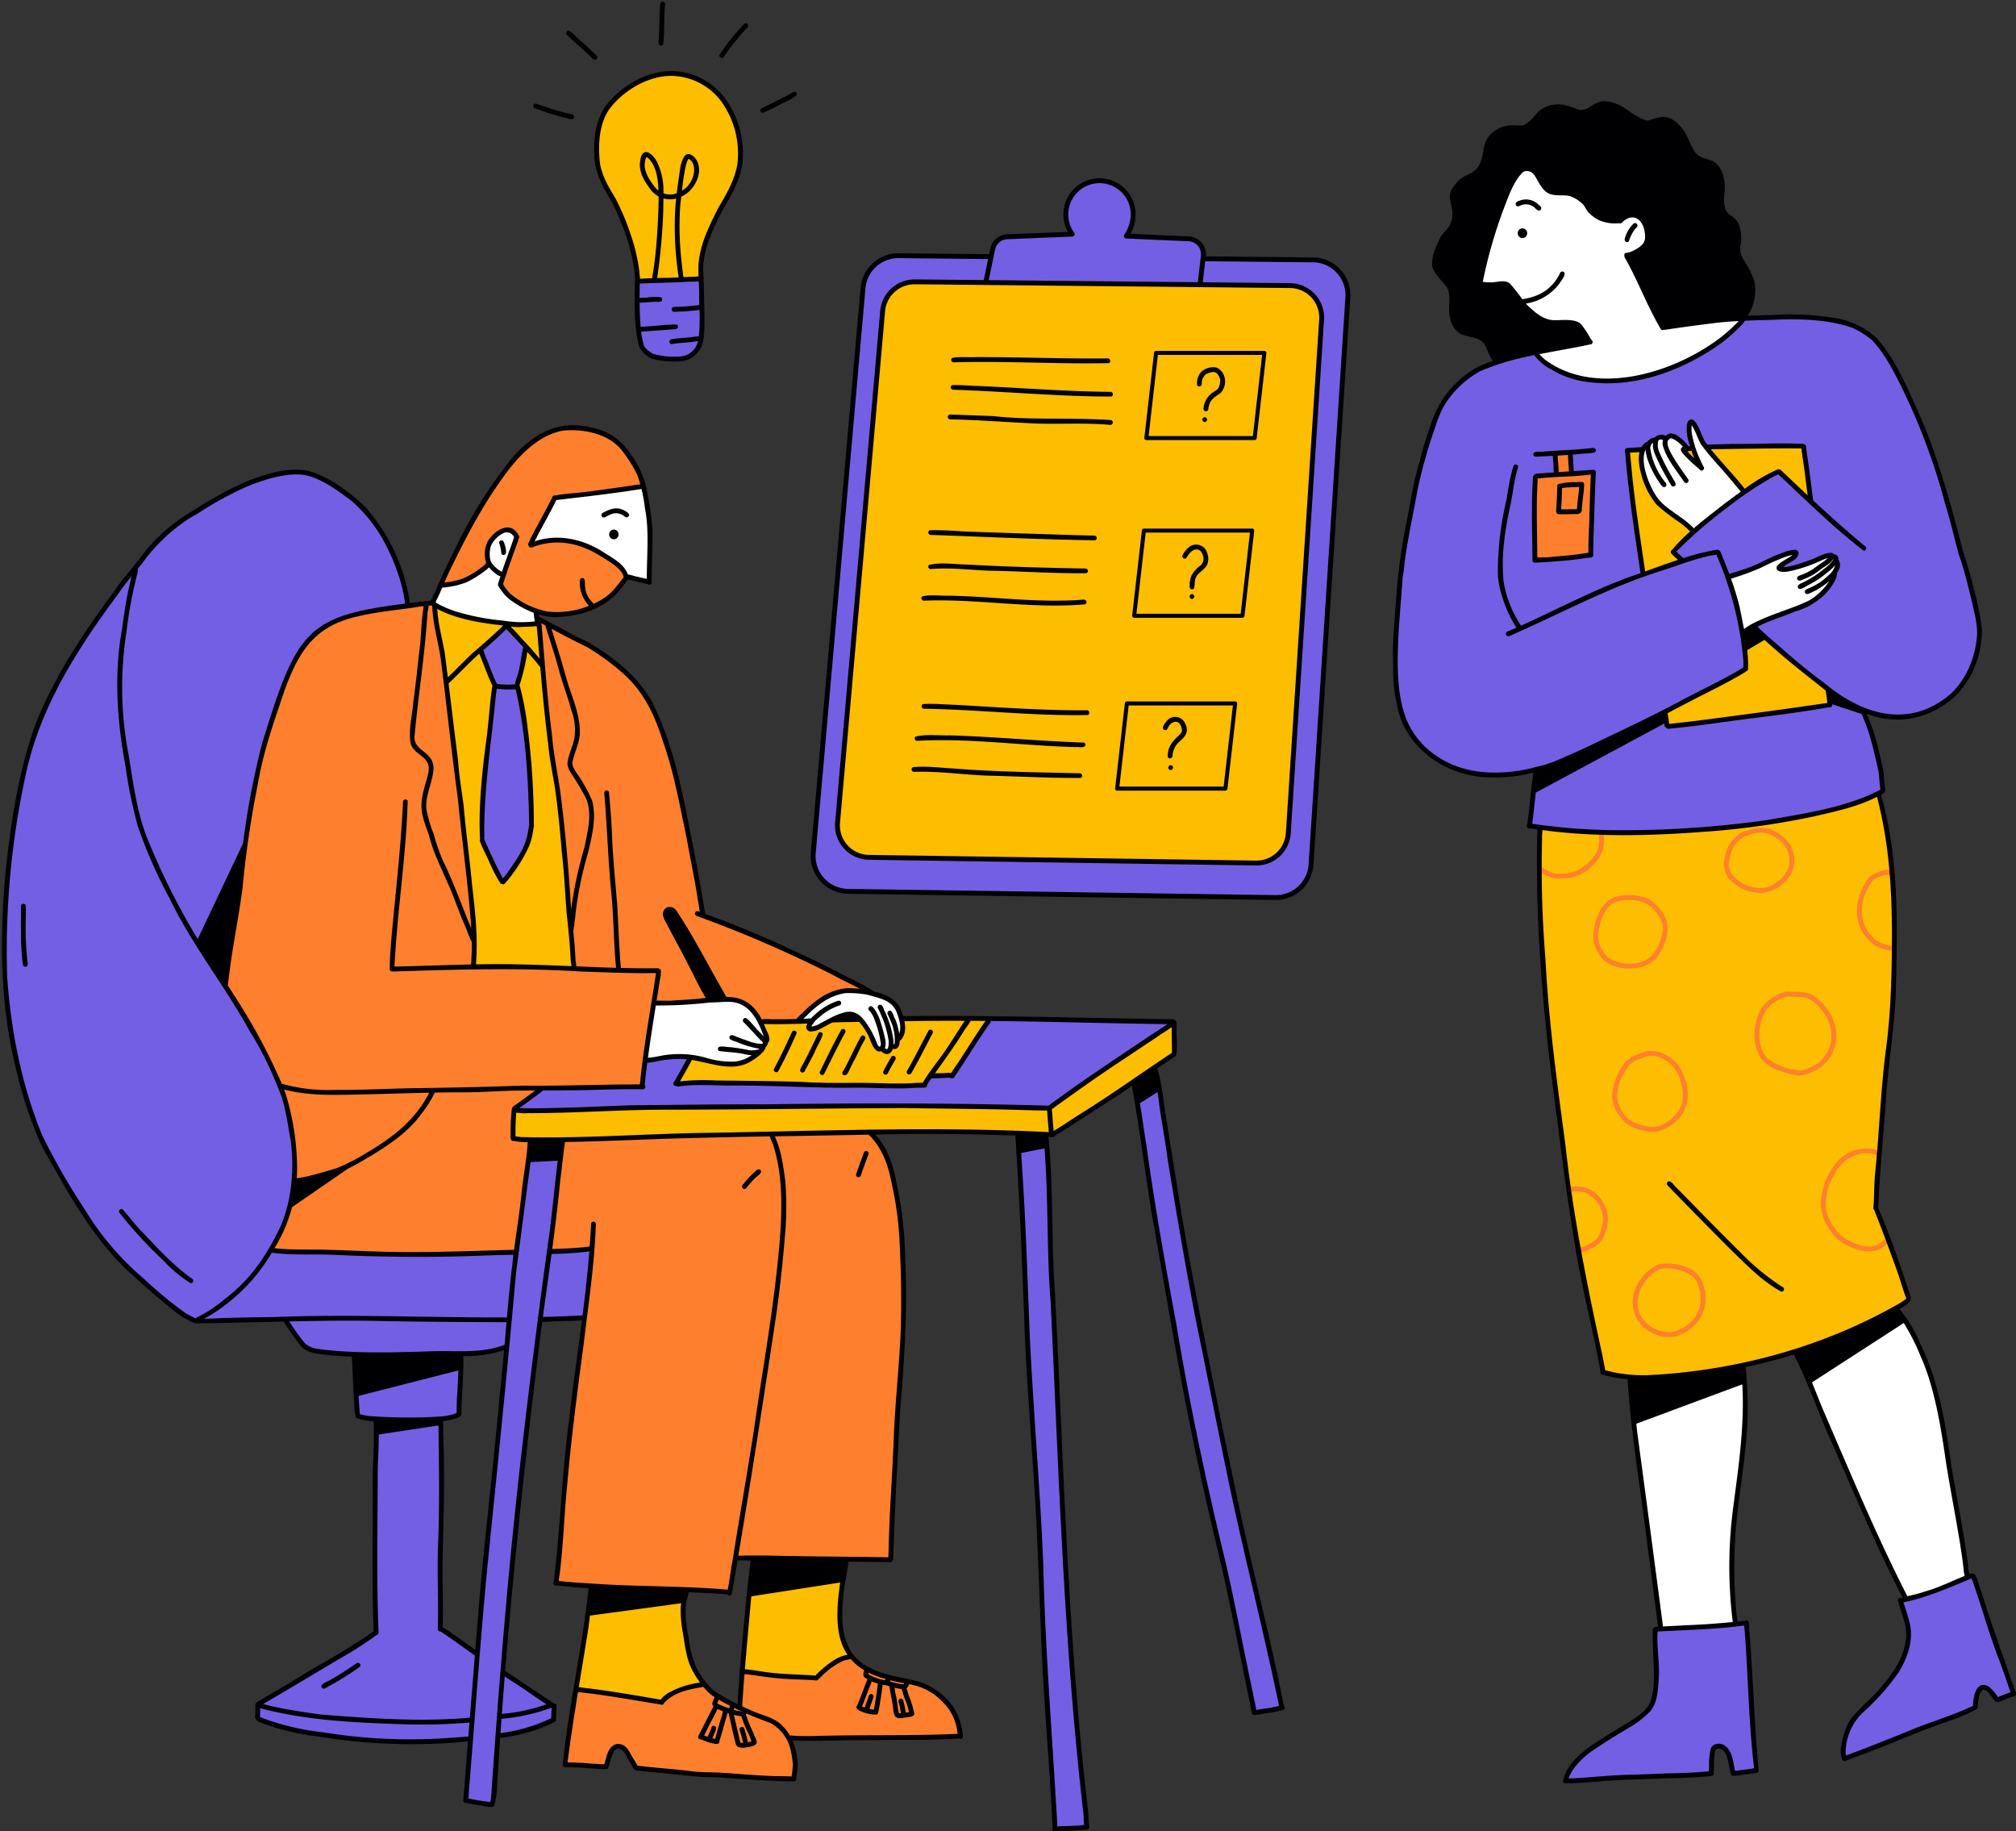
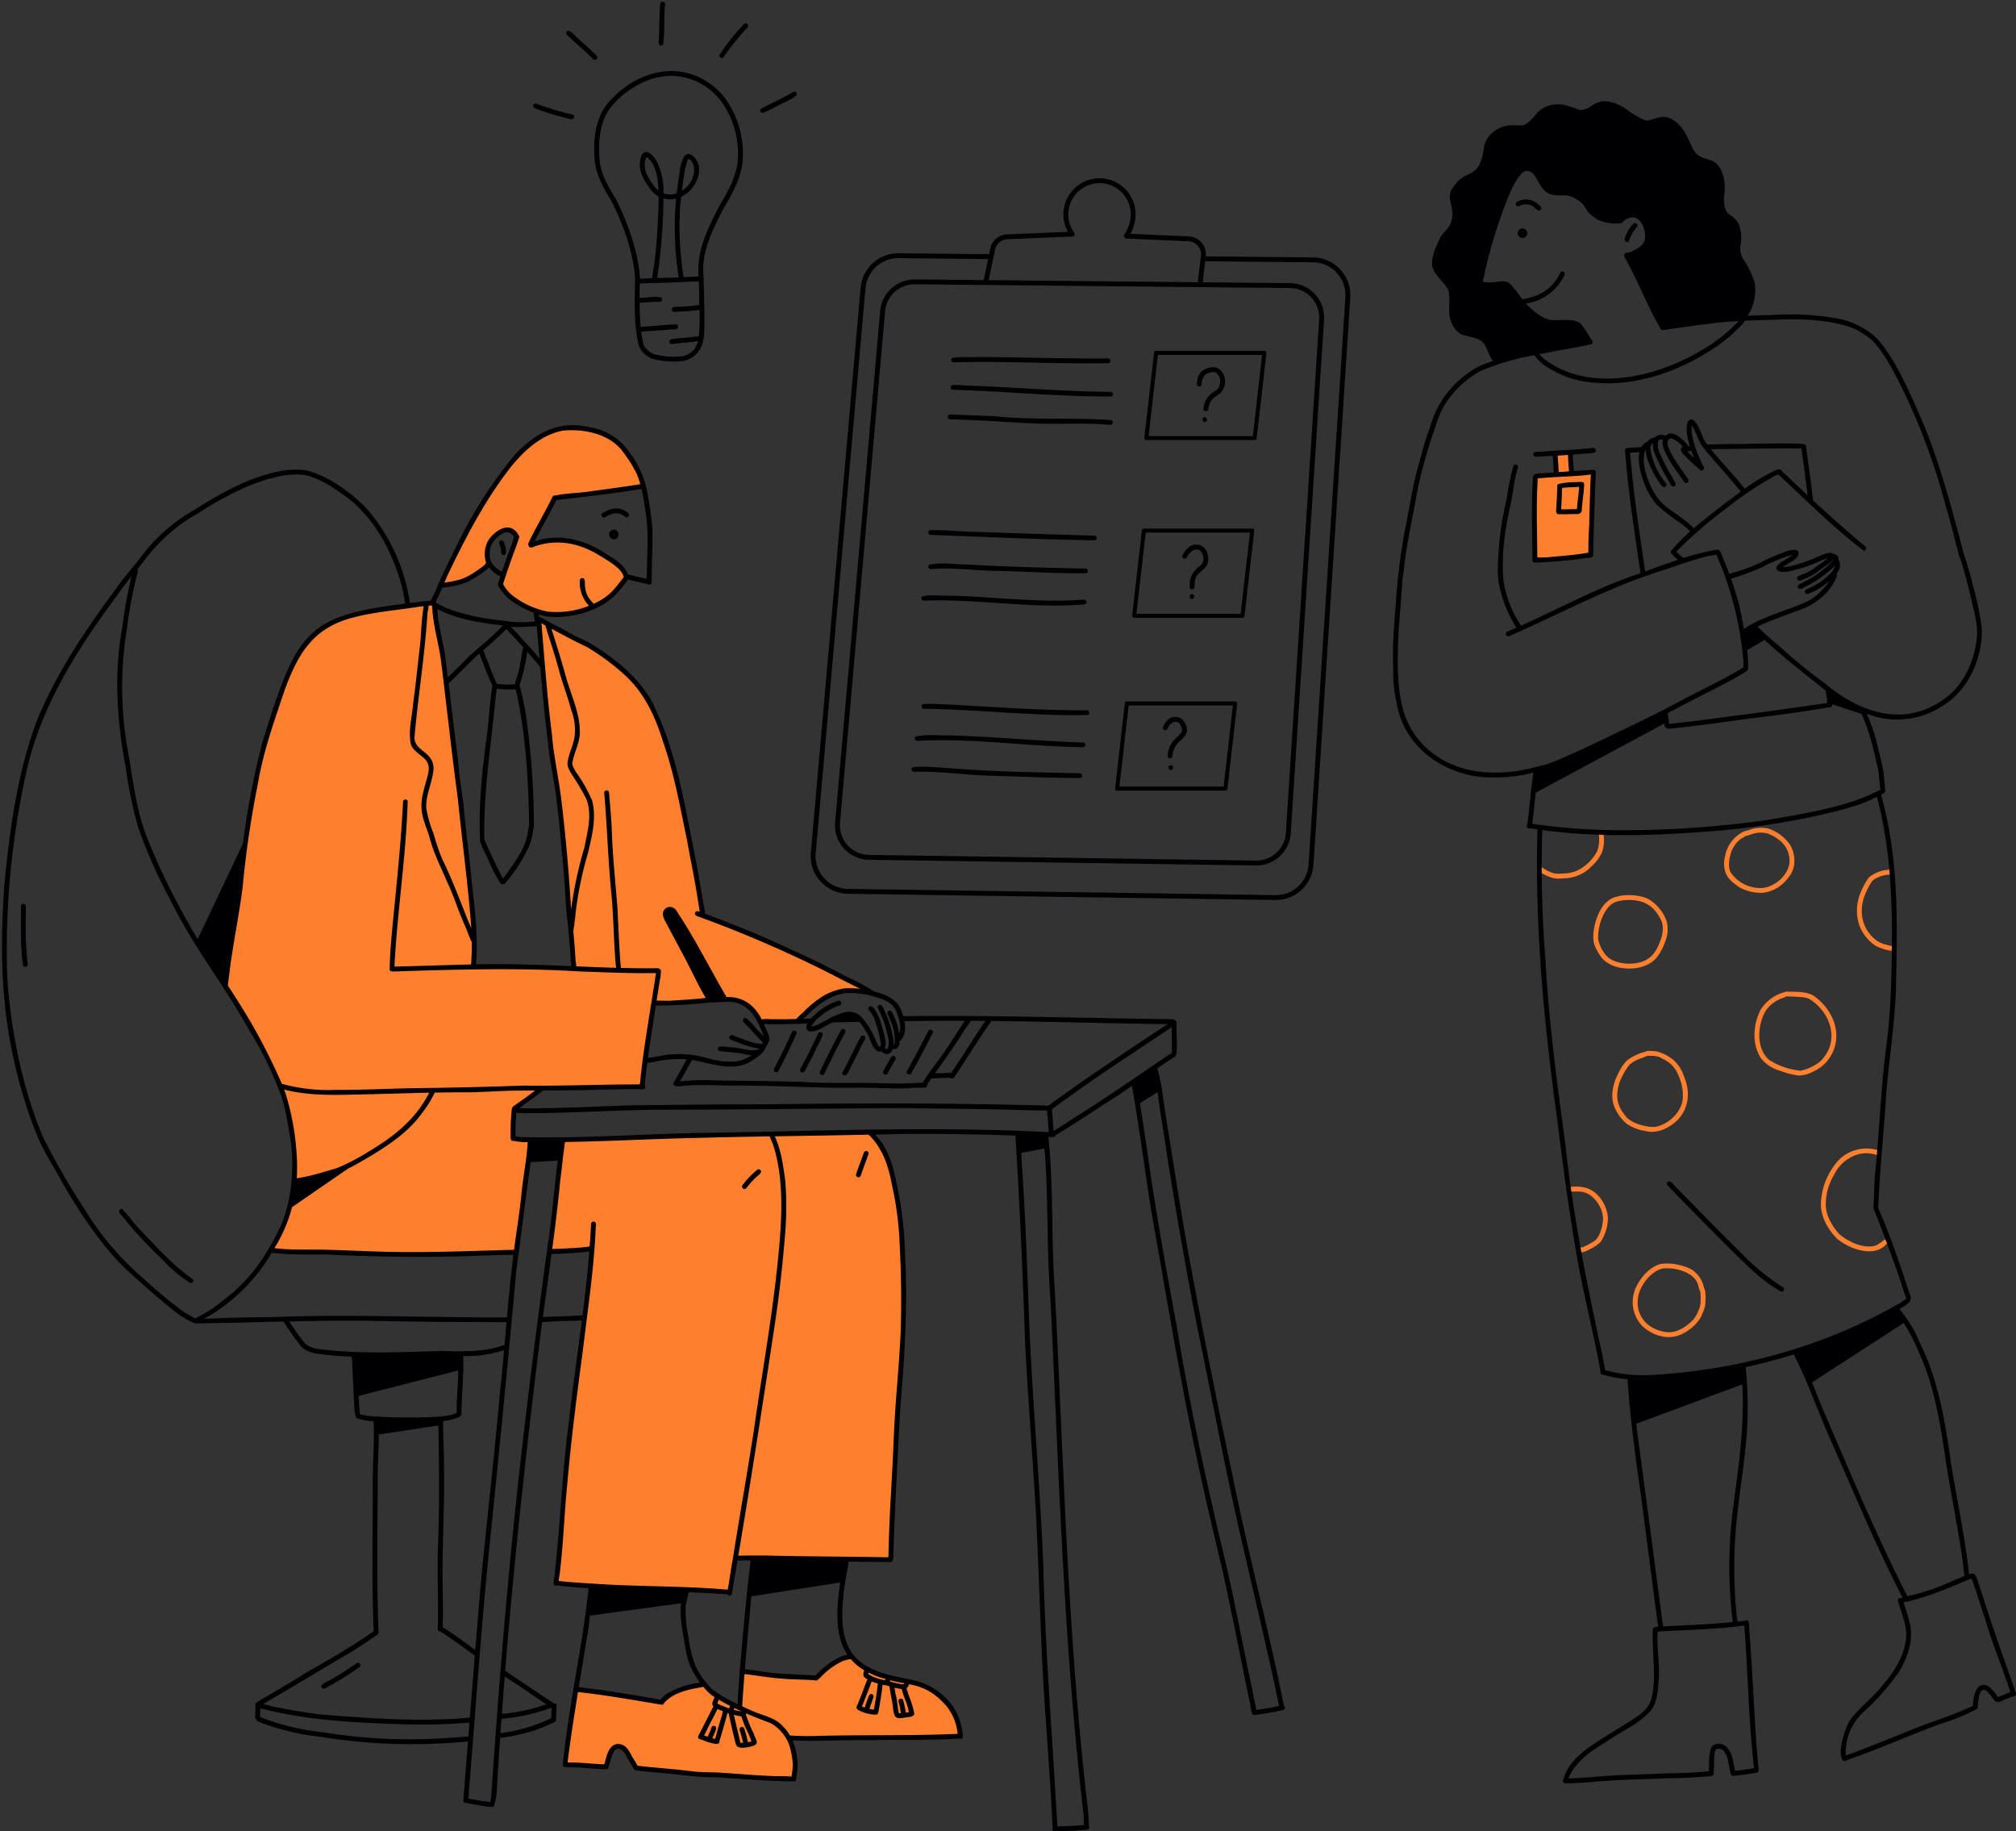
<svg xmlns="http://www.w3.org/2000/svg" data-name="Layer 15" height="454.5" preserveAspectRatio="xMidYMid meet" version="1.0" viewBox="-0.5 -0.4 500.5 454.5" width="500.5" zoomAndPan="magnify">
  <rect x="-0.5" y="-0.4" width="500.5" height="454.5" fill="#333333" stroke="none" />
  <g id="change1_1">
-     <path d="M473.308,321.682a89.608,89.608,0,0,1-34.673,14.947c-13.582,3.731-27.414,6.189-40.91,3.894.029-.096-2.009-9.577-2.009-9.577l-4.519-22.241-4.991-34.223-2.854-27.636a362.913,362.913,0,0,1-1.447-42.038c28.675,2.703,57.411,1.095,84.015-8.002a89.847,89.847,0,0,1,3.697,32.727c.254.009-.093,18.488-.093,18.488l-1.507,16.73L465.27,299.714Zm-318.953-267.9c2.374,4.8,2.928,10.265,3.445,15.686,0,0,15.627-.702,15.743-.822-1.051-5.567,1.601-11.11,4.369-16.052S183.74,42.47,183.583,36.807a19.977,19.977,0,0,0-1.094-5.676A25.16,25.16,0,0,0,180.404,26.4c-3.019-5.216-8.758-9.13-14.772-8.734a19.654,19.654,0,0,0-5.839,1.459,21.814,21.814,0,0,0-6.357,3.63,17.441,17.441,0,0,0-5.718,11.793,23.55,23.55,0,0,0,2.97,12.924C151.846,49.612,153.277,51.601,154.356,53.782ZM127.244,239.559,142.3,240.04l-1.616-14.712-1.616-21.552-3.776-27.968s-2.077-21.532-2.036-21.29a47.972,47.972,0,0,1-26.136-5.028l4.953,35.254,2.792,23.953L116.814,228.33l-.111,11.215Zm93.417,34.486-49.266.067-29.657,1.035-14.594-.121v7.49l12.955.08,26.524-.791,18.579-.593,34.911-.459,28.972.133,11.858.33,14.149-9.061,15.877-10.797.318-8.08-31.261,21.276Zm-40.656-10.366a47.941,47.941,0,0,1-9.187-1.746l-3.305,6.744,25.595.202,26.698.196,8.863-.072,1.856-2.492,5.649-.083,9.241-13.878s-21.748-.359-21.826-.391a7.689,7.689,0,0,1-1.261,6.142,1.469,1.469,0,0,1-1.006,1.332,1.18,1.18,0,0,0-.558.239,2.793,2.793,0,0,0-.199.333,1.192,1.192,0,0,1-.653.383,1.358,1.358,0,0,1-.994.06,3.525,3.525,0,0,1-.487-.382,6.954,6.954,0,0,0-1.002-.431,2.74,2.74,0,0,1-1.004-1.043c-1.264-2.002-1.843-4.473-3.559-6.104,0,0-7.285.337-7.394.455a10.683,10.683,0,0,1-3.057,1.742,2.479,2.479,0,0,1-1.468.184,1.005,1.005,0,0,1-.783-1.107c.084-.336.393-.588.449-.929-4.031-.125-8.067-.093-11.932.174a11.534,11.534,0,0,1,.805,3.526,5.661,5.661,0,0,1-.906,3.451,8.282,8.282,0,0,1-3.684,2.565,11.98,11.98,0,0,1-2.192.768A10.287,10.287,0,0,1,180.005,263.678ZM168.918,396.068l-23.043,2.392-3.388,20.505s21.432,3.005,21.591,3.168a11.319,11.319,0,0,1,4.667-2.983c1.754-.635,3.599-.974,5.433-1.47a22.156,22.156,0,0,1-4.492-10.294A66.15,66.15,0,0,1,168.918,396.068Zm39.847-5.358L185.73,394.395l-2.075,20.189s18.46,1.635,18.466,1.578a17.538,17.538,0,0,1,8.843-5.486,17.695,17.695,0,0,1-3.072-9.698A52.761,52.761,0,0,1,208.764,390.71Zm208.314-252.002-2.212-2.08s5.044-5.096,5.034-5.27a27.6,27.6,0,0,0-4.389-3.669,31.564,31.564,0,0,1-4.364-3.301,11.976,11.976,0,0,1-2.416-3.63c-1.472-3.088-2.512-6.667-1.4-9.903-1.172.129-2.344.257-3.748.464l3.584,30.84Zm2.429-25.297a7.121,7.121,0,0,0,.883.807,5.644,5.644,0,0,0,1.247.716,26.953,26.953,0,0,1-1.732-4.166c-.912.118-1.66.271-2.415.367C418.182,111.737,418.778,112.632,419.508,113.41Zm12.961,8.358a46.849,46.849,0,0,1,8.815-5.095l7.746,7.297-1.901-13.737-24.229.262S432.31,121.709,432.469,121.769ZM324.797,72.486a9.868,9.868,0,0,0-2.795-1.662,11.97,11.97,0,0,0-3.484-.482l-32.164-.117-42.146-.606s-19.634.179-19.55.257a9.302,9.302,0,0,0-6.468,8.108L215.849,106.92l-4.06,47.333s-4.294,48.786-4.346,49.182a9.577,9.577,0,0,0,1.119,5.686,6.213,6.213,0,0,0,2.051,2.305,7.337,7.337,0,0,0,1.979.804,18.292,18.292,0,0,0,4.006.637l29.093.101,44.482.334s22.642.55,22.766.516c2.076-.757,4.216-1.808,5.312-3.726a10.8,10.8,0,0,0,1.022-3.164l3.369-49.185,1.076-18.36L326.11,98.903s1.648-20.174,1.644-20.09a9.605,9.605,0,0,0-1.373-4.79A8.158,8.158,0,0,0,324.797,72.486Zm108.05,87.897q.197,2.489.214,4.988L412.755,176.196l.743,3.714,40.152-5.448-.212-4.104-16.556-13.443S432.743,160.1,432.848,160.383Z" fill="#fdbd00" />
-   </g>
+     </g>
  <g id="change2_1">
    <path d="M126.428,131.439a3.771,3.771,0,0,0-2.157.255,5.938,5.938,0,0,0-3.344,7.707,17.99,17.99,0,0,1-11.687,5.448c4.693-11.168,10.096-22.346,18.226-31.444,2.938-3.288,6.448-6.401,10.771-7.269a19.397,19.397,0,0,1,5.048-.211,18.057,18.057,0,0,1,6.878,1.539,14.941,14.941,0,0,1,5.768,5.474,44.593,44.593,0,0,1,3.498,7.239c-.021.018-12.312,1.937-12.312,1.937l-9.781.72-6.308,12.161a16.24,16.24,0,0,1,7.675-1.514c5.058.269,9.644,2.967,13.802,5.86,1.041.725,2.167,1.627,2.273,2.891a3.839,3.839,0,0,1-.77,2.31c-2.938,4.596-8.43,7.058-13.854,7.637-3.561.38-7.425-.037-10.211-2.287a22.246,22.246,0,0,1-6.3-5.262c.138.01,4.162-11.76,4.162-11.76A1.546,1.546,0,0,0,126.428,131.439ZM137.574,392.66l26.785,1.296,16.465.576,1.728-8.208,11.596-.225,17.725.631h8.673l1.185-22.84,1.751-28.119s.566-20.604.68-20.779c-.696-6.105-.784-12.284-1.877-18.33s-3.309-12.096-7.605-16.489l-75.265,2.281L135.872,310.16l10.553-.41-1.999,20.651-3.843,29.998-2.136,25.661Zm4.943,26.168-2.801,18.84s10.137.467,10.146.435a9.616,9.616,0,0,1,1.515-3.989,1.952,1.952,0,0,1,1.204-.973,1.602,1.602,0,0,1,.813.125,5.246,5.246,0,0,1,2.319,2.154,15.384,15.384,0,0,1,1.018,1.803,3.189,3.189,0,0,0,.88,1.297l14.515,1.615,10.937.633s13.471.567,13.595.437a27.561,27.561,0,0,0,.366-5.225,9.568,9.568,0,0,0-1.536-4.946l13.563-.111s28.822-.22,28.953-.257a11.366,11.366,0,0,0-2.347-7.54,17.302,17.302,0,0,0-6.235-5.004,12.861,12.861,0,0,0-3.14-1.153,33.73,33.73,0,0,0-3.393-.352,18.765,18.765,0,0,1-11.857-5.947,10.59,10.59,0,0,0-4.678,1.832,27.071,27.071,0,0,0-3.964,3.385A90.905,90.905,0,0,1,183.54,414s-.385,8.787-.408,8.848a17.318,17.318,0,0,1-8.107-4.326,2.32,2.32,0,0,0-.933-.646,2.063,2.063,0,0,0-.825.001,21.805,21.805,0,0,0-9.971,4.141ZM126.97,282.315l.186-7.377,6.681-5.289,25.03-.72,2.901-20.343a149.178,149.178,0,0,0,15.407-.453c2.429-.197,5.019-.423,7.165.732a12.28,12.28,0,0,1,4.045,4.36c-.194.093,9.393-.133,9.393-.133a34.289,34.289,0,0,1,4.732-4.655,13.73,13.73,0,0,1,5.965-2.785,21.082,21.082,0,0,1,7.393.501c.041-.035-2.841-1.716-2.841-1.716l-10.443-5.285-22.592-10.034-5.798-2.789-4.704-23.847a112.791,112.791,0,0,0-4.553-19.129,44.214,44.214,0,0,0-5.47-11.681c-3.351-4.75-8.116-8.309-13.014-11.441-.609-.194-13.194-7.076-13.194-7.076l.557,8.062,1.508,14.14,4.261,35.55,2.594,29.109-13.028-.396-12.178-.269.38-10.156-1.141-11.183-.623-3.226-2.542-24.034-2.966-22.412-2.879-19.333a143.818,143.818,0,0,0-20.363,3.418,19.515,19.515,0,0,0-6.665,2.415,15.362,15.362,0,0,0-2.854,2.596c-6.362,7.119-9.366,16.569-11.708,25.824q-3.272,12.932-5.264,26.144c.11.112-5.393,34.742-5.393,34.742a159.759,159.759,0,0,1,13.449,23.486,57.538,57.538,0,0,1,4.32,18.21,40.508,40.508,0,0,1-2.999,18.39,49.781,49.781,0,0,1-2.802,5.413c.072.384,14.709.872,14.709.872l14.77.444,31.277-.753,3.63-27.595ZM385.64,112.118l.215,5.262-5.333.43.107,20.867,14.102-1.396.394-20.617-5.333.358-.358-5.333Zm79.09,105.816a7.135,7.135,0,0,1,3.382-1.215c.44-.087.983.09,1.343-.226a.609.609,0,0,0-.427-1.032,8.504,8.504,0,0,0-5.579,1.946,18.731,18.731,0,0,0-2.247,4.294,11.528,11.528,0,0,0-.044,7.713,10.588,10.588,0,0,0,4.026,4.954,15.294,15.294,0,0,0,2.866,1.037c.439.124,1.112.321,1.327-.23.214-1.058-.758-.743-1.396-1.055a6.683,6.683,0,0,1-2.666-1.147c-3.528-2.692-4.404-7.01-2.907-11.057C462.839,220.844,464.005,218.262,464.73,217.934Zm-21.258-.525a9.059,9.059,0,0,1-6.41,3.797,11.656,11.656,0,0,1-5.587-1.286c-1.384-.977-2.918-1.989-3.553-3.634a6.875,6.875,0,0,1-.167-4.072,8.372,8.372,0,0,1,4.221-5.987c.02-.019.024-.046.048-.063.595-.317,1.317-.356,1.936-.642a8.066,8.066,0,0,1,4.613-.242,10.506,10.506,0,0,1,5.361,4.039C445.37,211.764,445.435,215.226,443.473,217.409Zm.258-4.986a6.445,6.445,0,0,0-2.584-4.377,10.553,10.553,0,0,0-2.777-1.567,7.582,7.582,0,0,0-2.421-.195c-1.102.11-2.132.645-3.203.848-.438.426-1.202.681-1.404.958a7.212,7.212,0,0,0-2.202,3.492c-.475,1.756-.615,3.39.083,4.638a8.949,8.949,0,0,0,7.872,3.775C440.388,219.671,444.315,216.219,443.73,212.422Zm-46.059-5.014c-.083-.469.066-1.046-.249-1.433a.609.609,0,0,0-1.032.427,8.903,8.903,0,0,1-.387,4.509,11.415,11.415,0,0,1-4.867,4.736,8.768,8.768,0,0,1-3.775.755,5.653,5.653,0,0,1-2.612-.218,9.703,9.703,0,0,1-2.101-1.084c-.345-.194-.646-.626-1.085-.504-1.604.796,1.519,2.144,2.181,2.48a6.657,6.657,0,0,0,3.624.534,9.917,9.917,0,0,0,4.013-.768,8.906,8.906,0,0,0,3.233-2.212,10.564,10.564,0,0,0,2.577-3.423A8.67,8.67,0,0,0,397.671,207.409Zm15.26,25.845a14.475,14.475,0,0,1-2.028,3.896c-2.191,2.627-5.836,3.175-9.055,2.661a8.544,8.544,0,0,1-4.231-1.962,10.186,10.186,0,0,1-1.768-2.616c-1.148-1.953-.857-4.272-.353-6.378.74-2.929,2.47-6.229,5.714-6.776a2.753,2.753,0,0,1,.715-.159c1.713-.337,5.369-.215,7.385,1.178a10.59,10.59,0,0,1,3.947,5.109A8.148,8.148,0,0,1,412.932,233.254Zm-1.534-6.157a7.653,7.653,0,0,0-4.167-3.635,11.52,11.52,0,0,0-5.559-.28,8.818,8.818,0,0,0-1.144.318c-2.634.999-4.397,5.62-4.268,9.108a8.518,8.518,0,0,0,2.361,4.515c2.164,1.869,6.783,2.22,9.477.762,2.151-1.117,3.067-3.227,3.854-5.515C412.512,230.262,412.531,228.837,411.398,227.096Zm41.536,36.079a9.778,9.778,0,0,1-3.371,2.426,7.802,7.802,0,0,1-3.496.944,19.434,19.434,0,0,1-4.797-1.244,9.116,9.116,0,0,1-4.577-3.018c-2.315-3.562-1.971-8.425-.079-12.099a10.214,10.214,0,0,1,5.866-4.32.54.54,0,0,1,.188-.024.75.75,0,0,1,.653-.113c-.059-.005-.07.005.031.005.017.004.035.005.051.009a.386.386,0,0,0-.05-.009c.01,0,.012.001.025,0,2.085.041,4.323-.07,6.226.909C455.142,250.39,457.603,257.714,452.934,263.175Zm.697-3.423c1.754-4.735-.858-9.681-4.936-12.215-1.183-.592-3.635-.537-5.702-.644-.011,0-.018-.01-.029-.011-.659.464-1.316.468-2.011.918a8.167,8.167,0,0,0-3.053,2.61c-2.164,3.653-2.434,9.377.755,12.211a17.298,17.298,0,0,0,7.9,2.72,11.859,11.859,0,0,0,4.714-2.195A9.701,9.701,0,0,0,453.631,259.752Zm-38.383,18.504c-2.134,1.679-4.645,2.755-7.374,2.03a11.162,11.162,0,0,1-4.48-1.734,10.534,10.534,0,0,1-3.203-4.516c-1.004-2.842-.039-6.015,1.341-8.569a10.347,10.347,0,0,1,1.911-2.678,12.425,12.425,0,0,1,4.474-2.131.529.529,0,0,1,.149-.02.569.569,0,0,1,.423-.193,15.202,15.202,0,0,1,2.289.108,11.028,11.028,0,0,1,4.232,2.178,9.343,9.343,0,0,1,2.551,3.979C419.307,270.799,418.772,275.313,415.249,278.256Zm.933-11.763a7.274,7.274,0,0,0-4.03-4.148,4.219,4.219,0,0,0-2.067-.66c-.463-.114-1.133.069-1.628-.042a12.48,12.48,0,0,1-2,.784,8.455,8.455,0,0,0-2.393,1.421,17.143,17.143,0,0,0-2.381,4.085c-1.114,3.326-1.012,5.74,1.324,8.568,1.088,1.785,5.433,3.076,7.588,2.759,3.418-.696,6.495-3.916,6.681-7.012A11.736,11.736,0,0,0,416.182,266.493Zm51.154,40.801a14.207,14.207,0,0,1-1.878,1.321c-1.191.588-3.317.466-5.277-.31a13.788,13.788,0,0,1-4.112-2.455c-1.902-2.17-3.501-4.984-3.276-7.867a13.972,13.972,0,0,1,2.04-6.771,9.484,9.484,0,0,1,4.348-4.459,7.852,7.852,0,0,1,4-.922,11.206,11.206,0,0,1,2.393.476.604.604,0,0,0,.321-1.165,9.767,9.767,0,0,0-9.712,2.185,16.776,16.776,0,0,0-4.599,10.663c-.185,3.452,1.683,6.748,4.065,9.127,3.517,2.794,9.52,4.719,12.4.994A.605.605,0,0,0,467.336,307.295Zm-74.274-12.922a9.572,9.572,0,0,0-3.207-.224c-.352.042-.774-.07-1.051.201a.609.609,0,0,0,.427,1.032c2.108-.1,3.509-.177,5.01.835a7.809,7.809,0,0,1,3.255,5.859c-.113,2.056-.919,4.866-2.299,5.614a17.17,17.17,0,0,1-2.798,1.473c-.032.008-.065.013-.098.019a.884.884,0,0,0-.643.194c-.541.666.228,1.223.911.982a7.033,7.033,0,0,0,1.566-.67,9.355,9.355,0,0,0,2.81-1.924,11.186,11.186,0,0,0,1.749-5.947C398.423,298.604,396.282,295.244,393.062,294.372Zm29.756,29.336a12.899,12.899,0,0,1-1.321,3.252,11.089,11.089,0,0,1-5.385,4.134c-3.127,1.039-6.658-.246-8.968-2.452a8.679,8.679,0,0,1-1.3-9.912c1.248-2.393,3.343-4.729,6.025-5.442a13.42,13.42,0,0,1,7.576,1.389,7.027,7.027,0,0,1,3.123,4.726c.024.024.058.03.078.06a1.868,1.868,0,0,1,.207.874A15.056,15.056,0,0,1,422.818,323.708ZM421.613,320.1c-.319-.357-.286-.946-.492-1.376-.67-3.328-5.783-4.652-8.899-4.276-2.686.685-5.079,3.578-5.883,6.345-1.169,4.578,1.485,8.485,6.414,9.372,2.444.515,5.056-.854,7.207-3.105a10.224,10.224,0,0,0,1.644-3.448A13.775,13.775,0,0,0,421.613,320.1Z" fill="#fe802e" />
  </g>
  <g id="change3_1">
-     <path d="M400.11,206.398c1.764,0,3.517-.012,5.269-.036,7.939-.109,15.867-.58,23.855-1.269a132.79,132.79,0,0,0,29.111-5.704,43.328,43.328,0,0,0,8.592-3.517,60.51,60.51,0,0,0-4.363-19.867,22.129,22.129,0,0,0,16.362-.254,16.462,16.462,0,0,0,3.118-1.68,17.295,17.295,0,0,0,2.465-2.139,23.417,23.417,0,0,0,6.441-17.462l-4.411-17.172s-5.547-20.193-5.692-20.193A134.191,134.191,0,0,0,469.644,90.69c-2.332-4.169-5.148-8.447-9.547-10.308,0,0-.459-.012-.677-.048-3.819-1.692-8.109-1.861-12.278-2.006a85.036,85.036,0,0,0-14.888.338s-51.77,8.761-51.77,8.81c-3.227.689-6.441,1.486-9.619,2.393a20.833,20.833,0,0,0-4.085,1.474,23.159,23.159,0,0,0-3.263,2.224,23.324,23.324,0,0,0-4.894,4.604,20.599,20.599,0,0,0-1.994,3.746c-1.039,2.393-1.982,4.846-2.792,7.323,0,0-5.16,22.852-5.196,22.852a180.03,180.03,0,0,0-2.574,24.193,70.816,70.816,0,0,0,.133,13.1,33.567,33.567,0,0,0,1.426,8.193c2.139,6.272,7.698,11.045,13.994,13.112a31.428,31.428,0,0,0,19.25-.314s-1.728,14.465-1.559,14.248a80.585,80.585,0,0,0,13.921,1.716C395.53,206.422,397.826,206.41,400.11,206.398Zm53.534-31.939-40.145,5.45-.749-3.71,20.314-10.828c-.012-1.668-.085-3.323-.217-4.991-.109-.278,4.036-3.468,4.036-3.468l16.556,13.45ZM447.13,110.23l1.897,13.74-7.746-7.299a47.067,47.067,0,0,0-8.81,5.1c-.157-.06-9.571-11.275-9.571-11.275Zm-27.226.544a27.174,27.174,0,0,0,1.728,4.157,5.811,5.811,0,0,1-1.245-.713,7.949,7.949,0,0,1-.882-.81c-.725-.773-1.317-1.668-2.018-2.272C418.249,111.04,418.998,110.883,419.904,110.774Zm-12.568.085c-1.112,3.227-.072,6.816,1.39,9.897a12.106,12.106,0,0,0,2.417,3.638,33.069,33.069,0,0,0,4.362,3.299,27.741,27.741,0,0,1,4.399,3.662c0,.181-5.039,5.269-5.039,5.269l2.211,2.091-9.909,3.444-3.589-30.84C404.992,111.112,406.164,110.979,407.337,110.859ZM380.63,138.677l-.109-20.87,5.329-.423-.205-5.269,3.795-.423.35,5.329,5.341-.363-.399,20.616ZM157.963,82.67a46.808,46.808,0,0,1-.177-13.208s15.543-.732,15.722-.684a113.638,113.638,0,0,1,.087,13.637,8.337,8.337,0,0,1-.893,3.679,5.518,5.518,0,0,1-2.814,2.253,9.882,9.882,0,0,1-3.61.556,13.704,13.704,0,0,1-4.39-.721,5.924,5.924,0,0,1-1.983-1.073A7.27,7.27,0,0,1,157.963,82.67ZM499.396,420.077s-3.73,1.438-3.813,1.42c-.613-.621-1.014-1.424-1.615-2.056a2.186,2.186,0,0,0-2.343-.726,1.917,1.917,0,0,0-.577.424,3.981,3.981,0,0,0-.981,2.04,11.867,11.867,0,0,0-.14,2.288S457.23,436.281,457.19,436.178a15.11,15.11,0,0,1,3.27-11.069c1.91-2.342,4.483-4.05,6.561-6.244a25.087,25.087,0,0,0,5.651-10.386,13.43,13.43,0,0,0,.644-4.042,16.726,16.726,0,0,0-.788-4.054q-.494-1.753-.988-3.506l17.778-6.239Zm-66.2-17.678,2.392,36.654s-5.632.848-5.638.725a14.34,14.34,0,0,0-1.393-4.997c-.372-.761-.917-1.565-1.754-1.696a2.001,2.001,0,0,0-1.973,1.237,5.86,5.86,0,0,0-.384,2.449q-.021,1.621-.042,3.241s-36.265,1.615-36.292,1.308c.895-3.536,4.001-6.02,7.027-8.057q2.651-1.785,5.414-3.396c3.046-1.776,6.316-3.504,8.252-6.451,1.809-2.756,2.187-6.213,2.078-9.508s-.651-6.58-.472-9.872Zm-296.43-98.576,2.912-21.196-8.52.278-3.662,27.238-23.021.979-24.048-.882s-13.716-.447-13.716-.713a60.843,60.843,0,0,0,3.819-7.637A36.808,36.808,0,0,0,72.767,286.59a67.855,67.855,0,0,0-2.755-14.924c-3.891-12.205-11.214-22.985-18.042-33.232l8.58-29.268s1.849-13.027,1.801-13.063c2.042-10.32,5.535-20.314,9.293-30.151a28.942,28.942,0,0,1,1.837-4.157,18.572,18.572,0,0,1,7.166-6.84,31.284,31.284,0,0,1,9.45-3.239s10.538-1.643,10.538-1.692a27.192,27.192,0,0,0-1.353-7.202c-2.175-7.251-5.764-14.344-11.662-19.347q-3.498-2.284-7.13-4.387a19.108,19.108,0,0,0-4.447-2.079c-3.444-.955-7.13-.06-10.525,1.063A79.259,79.259,0,0,0,40.381,131.837S31.16,142.58,31.04,143.076c-6.332,8.097-12.459,16.411-17.184,25.534a96.397,96.397,0,0,0-8.616,23.963c-1.293,6.465-2.586,12.93-3.396,19.468-.616,5.1-.943,10.236-1.196,15.456a171.492,171.492,0,0,0,1.631,29.184,108.93,108.93,0,0,0,28.398,56.471A88.312,88.312,0,0,0,48.03,327.81s22.139-.846,22.187-.894c1.16,1.704,2.308,3.408,3.468,5.112a7.397,7.397,0,0,0,2.03,2.248,6.557,6.557,0,0,0,2.477.798,60.694,60.694,0,0,0,9.245.58s.761,15.142.592,15.057a9.435,9.435,0,0,0,4.955,1.16l-.423,16.338.35,36.35-29.45,17.8a23.968,23.968,0,0,0,.205,3.831,57.609,57.609,0,0,0,14.248,3.662,114.189,114.189,0,0,0,38.404,1.112v-.012l.242.133-1.341,15.48,6.441.846,1.547-16.616.471-.338a50.257,50.257,0,0,0,13.402-3.795l.036-3.807-12.278-7.891-.048-.254,1.087-17.825,2.538-23.565,5.148-44.447.326-1.946,10.344-.157,2.212-17.462-10.465.628Zm-14.948,65.087-3.831,40.664-.194.701.012-.121-9.136-6.598.254-31.855s.217-19.722.036-19.673a34.256,34.256,0,0,0,4.652-.979s.495-15.492.326-15.541a27.092,27.092,0,0,0,11.239-1.414Zm144.484,53.373,2.912,30.672-7.571.68-.728-7.571-2.33-37.88-1.65-41.325-2.444-37.201-2.438-48.718,7.217.159.897,20.763,2.089,41.767,2.008,45.749ZM311.28,393.529l6.788,29.886-7.244,1.458-1.913-10.524-5.353-25.62-7.93-35.413L285.574,299.541l-4.465-31.386,5.456-3.602,1.731,12.255,4.465,26.15,3.599,19.226,6.925,35.855ZM122.564,170.392l-4.335-8.989,6.845-6.434,5.244,4.916-2.358,9.79,2.438,13.466,1.005,20.498a26.219,26.219,0,0,1-1.044,6.555c-.161.28-3.397,5.274-3.397,5.274l-2.837,2.837-4.995-9.87.519-14.146Zm133.54,104.554-34.711-.524-32.57.062-32.27-.024-29.627.873,6.982-5.77,25.238-.377.419-6.378c3.861-.744,7.81-1.491,11.702-.931-.023.063-4.29,6.988-4.29,6.988l8.065-.526,13.518.482,17.993.574,22.435-.541,1.769-2.462,5.341.139,9.121-14.288,45.42,1.078-30.526,21.274ZM329.03,65.034a5.289,5.289,0,0,0-3.033-.834s-27.565-.471-27.601-.544a5.801,5.801,0,0,0-1.063-3.698,3.81,3.81,0,0,0-1.849-1.063,9.864,9.864,0,0,0-2.151-.242s-13.849-.725-14.042-.93a9.205,9.205,0,0,0,1.172-7.758A8.119,8.119,0,0,0,274.855,44.6a9.365,9.365,0,0,0-4.761.169,8.27,8.27,0,0,0-2.272.991,7.852,7.852,0,0,0-3.239,5.462,14.863,14.863,0,0,0,.713,6.453s-15.601.665-15.528.628a3.981,3.981,0,0,0-2.683,1.68,7.823,7.823,0,0,0-1.269,3.601s-24.06-.568-24.12-.64a9.138,9.138,0,0,0-6.006,3.577,18.393,18.393,0,0,0-2.211,8.652L207.714,141.94s-6.236,68.035-6.211,68.325a8.695,8.695,0,0,0,9.281,10.453l20.822.326,51.262,1.003s34.235.036,34.61.036a7.278,7.278,0,0,0,7.033-5.692c.157-.713.205-1.438.314-2.163l4.036-57.401,3.033-49.28s2.369-32.966,2.429-32.966a8.077,8.077,0,0,0-1.1-5.595A11.258,11.258,0,0,0,329.03,65.034ZM326.105,98.907l-2.393,40.471-1.076,18.368L319.277,206.93a10.688,10.688,0,0,1-1.027,3.166c-1.1,1.909-3.239,2.961-5.317,3.722-.121.036-22.755-.52-22.755-.52l-44.483-.326-29.099-.109a18.65,18.65,0,0,1-4-.628,7.286,7.286,0,0,1-1.982-.81,6.209,6.209,0,0,1-2.054-2.308,9.571,9.571,0,0,1-1.112-5.68c.048-.399,4.338-49.184,4.338-49.184l4.06-47.335,2.344-28.93a9.283,9.283,0,0,1,6.465-8.108c0-.085,19.553-.266,19.553-.266l42.15.616,32.157.109a12.069,12.069,0,0,1,3.492.483A9.954,9.954,0,0,1,324.8,72.49a7.942,7.942,0,0,1,1.583,1.535,9.582,9.582,0,0,1,1.366,4.785C327.748,78.871,326.105,98.907,326.105,98.907Z" fill="#735fe4" />
-   </g>
+     </g>
  <g id="change4_1">
-     <path d="M123.579,144.824c.725,1.685,2.342,2.782,3.897,3.76q1.365.858,2.748,1.687a4.732,4.732,0,0,0,2.188.847c-.031-.02.269,2.801.269,2.801-3.03,1.21-6.436.799-9.662.316q-2.163-.324-4.321-.679a59.651,59.651,0,0,1-6.105-1.246,13.256,13.256,0,0,1-5.309-2.548c-.244-.187,1.45-4.843,1.45-4.843a39.453,39.453,0,0,0,6.45-1.609,13.21,13.21,0,0,0,5.5-3.62c-.222-2.176-.591-4.29.375-5.99a5.793,5.793,0,0,1,1.15-1.38,4.978,4.978,0,0,1,3.028-1.472,2.529,2.529,0,0,1,2.613,1.778c.083.106-3.491,9.571-3.491,9.571Zm13.447-21.904s-5.715,11.88-5.462,12.14c3.86-1.473,8.217-2.2,12.108-.809a22.044,22.044,0,0,1,3.155,1.506,28.903,28.903,0,0,1,7.219,5.095,4.163,4.163,0,0,1,1.242,2.091l5.656,1.117s.026-14.711.01-14.629a47.989,47.989,0,0,0-1.94-9.051Zm24.739,125.513-2.057,14.529s3.947-.697,4.277-.641a30.533,30.533,0,0,1,9.682.269c1.789.339,3.548.839,5.351,1.093a9.506,9.506,0,0,0,8.876-2.686,6.085,6.085,0,0,0,2.156-3.389,6.727,6.727,0,0,0-1.116-4.039c-1.063-1.968-2.344-3.971-4.346-4.969a10.476,10.476,0,0,0-4.314-.867C173.976,247.498,167.699,248.846,161.765,248.433Zm38.928,4.54a2.592,2.592,0,0,0-.424,1.921.471.471,0,0,0,.209.29.547.547,0,0,0,.282.034,10.582,10.582,0,0,0,5.544-2.514c.008.041,6.234-.329,6.234-.329,2.157,1.92,3.228,4.738,4.65,7.251a.79.79,0,0,0,.426.427,3.677,3.677,0,0,0,.525-.008c.287.032.484.292.718.462a1.264,1.264,0,0,0,2.005-.946,1.028,1.028,0,0,0,1.125-.353,3.012,3.012,0,0,0,.518-1.141,6.855,6.855,0,0,0,1.033-5.481,9.431,9.431,0,0,0-.995-2.243,7.935,7.935,0,0,0-2.12-2.569,8.443,8.443,0,0,0-2.244-1.051,22.622,22.622,0,0,0-6.538-1.299,13.541,13.541,0,0,0-6.489,1.317c-2.96,1.487-5.1,4.185-7.715,6.218C198.806,252.906,199.75,252.94,200.693,252.973ZM380.756,87.769a20.466,20.466,0,0,0,9.749,5.357,40.661,40.661,0,0,0,11.189.972,29.447,29.447,0,0,0,5.761-.617,35.84,35.84,0,0,0,4.718-1.557,70.737,70.737,0,0,0,11.334-5.121,23.957,23.957,0,0,0,8.806-8.604s-24.843-26.175-24.619-26.126c-7.035-5.134-14.281-10.372-22.693-12.628a11.943,11.943,0,0,0-4.359-.515,10.725,10.725,0,0,0-5.064,2.229,31.765,31.765,0,0,0-5.556,5.482c-3.625,4.392-6.767,9.526-7.146,15.208-.358,5.366,1.828,10.664,5.069,14.956S376.418,83.28,380.756,87.769Zm47.959,54.809c1.307,4.715,2.438,9.478,3.731,14.244,3.734-2.759,8.273-4.142,12.617-5.78a20.275,20.275,0,0,0,7.056-3.928,11.575,11.575,0,0,0,3.203-5.533,7.74,7.74,0,0,0,.377-2.469,1.966,1.966,0,0,0-.314-1.204,1.532,1.532,0,0,0-1.388-.484,4.961,4.961,0,0,0-1.447.496,33.395,33.395,0,0,1-10.505,2.818c-.261.026-.596.005-.688-.241-.091-.243.143-.477.351-.632l2.031-1.518a3.425,3.425,0,0,0,1.246-1.345.454.454,0,0,0,.036-.304c-.072-.222-.377-.241-.608-.206a15.288,15.288,0,0,0-4.315,1.639A67.716,67.716,0,0,1,428.714,142.578Zm-8.858-10.786s12.47-10.045,12.525-10.149c-4.672-4.946-9.454-10.064-11.902-16.412-.167-.433-.434-.952-.898-.943-.599.012-.752.834-.696,1.43a25.936,25.936,0,0,0,2.939,9.756l-4.309-4.147.71-.883a6.932,6.932,0,0,0-2.205-2.303,2.525,2.525,0,0,0-2.981.244,1.827,1.827,0,0,0-2.59.459,2.16,2.16,0,0,0-1.697.756,4.372,4.372,0,0,0-1.675,5.542c.702,2.916,1.473,5.914,3.287,8.302a22.322,22.322,0,0,0,4.204,3.907A64.961,64.961,0,0,1,419.856,131.792ZM405.309,351.899q2.532,26.032,6.763,51.862l18.511-1.051s-.827-6.462-.541-6.863a108.441,108.441,0,0,1,.01-15.796c.947-12.841,4.18-25.674,2.55-38.447Zm43.179-10.486L458.47,365.561l7.369,16.95s6.748,13.958,6.938,14.22a65.248,65.248,0,0,0,15.236-5.893l-2.604-16.702s-2.372-14.044-2.68-14.455a93.292,93.292,0,0,0-2.406-14.752c-1.797-6.527-4.992-12.584-8.521-18.362Z" fill="#fff" />
-   </g>
+     </g>
  <g id="change5_1">
    <path d="M402.936,59.393c-.205-.427.061-.928.19-1.348A8.355,8.355,0,0,1,405,55.145a.609.609,0,0,1,1.032.427c-.017.444-.484.676-.714,1.017a9.728,9.728,0,0,0-1.433,2.925A.611.611,0,0,1,402.936,59.393ZM376.69,50.749a3.259,3.259,0,0,1,3.428.098c.292.092.807.924,1.426,1.035a.611.611,0,0,0,.583-.765c-.125-.353-.495-.547-.748-.805a4.424,4.424,0,0,0-4.876-.808C375.418,49.75,375.646,51.127,376.69,50.749Zm3.202,82.2c-.097-4.967-.109-9.946.181-14.912a.533.533,0,0,1,.254-.459.381.381,0,0,1,.109-.205c.81-.411,1.873-.217,2.779-.387.689-.048,1.378-.085,2.054-.133a1.966,1.966,0,0,1-.048-.592c-.012-1.172-.145-2.344-.218-3.517-1.414.072-2.828.145-4.23.217a.607.607,0,0,1-.435-1.027c.508-.362,1.547-.085,2.211-.242,4-.314,8.012-.423,12-.87.701-.23,1.535.23.979.979-1.112.471-2.489.254-3.686.471q-.924.091-1.849.145a5.884,5.884,0,0,0,.024,1.136c.06.87.157,2.393.217,2.961,1.547-.097,3.094-.193,4.64-.302.024,0,.048.024.073.024a.583.583,0,0,1,.568.133.622.622,0,0,1,.181.435c-.085,1.317-.109,2.647-.193,3.964-.145,5.547-.411,11.081-.471,16.616a.583.583,0,0,1-.592.58,2.878,2.878,0,0,1-.544.06c-1.112.06-1.716.266-3.021.411-2.888.362-6.719.652-10.344.822a.593.593,0,0,1-.556-.785.513.513,0,0,1-.024-.133C379.929,136.538,379.917,134.749,379.893,132.949Zm6.308-20.266c.072,1.208.217,2.417.242,3.625a1.95,1.95,0,0,1-.012.459c.87-.048,1.74-.109,2.61-.169-.121-1.353-.23-2.719-.254-4.085C387.929,112.575,387.059,112.635,386.201,112.683Zm-5.039,25.111a.913.913,0,0,1,.012.181c.979-.097,2.139.024,2.997-.097,3.323-.326,5.885-.471,8.894-.991.205-.024.483-.06.773-.085-.012-2.26.072-4.532.193-6.792.133-4.218.193-8.435.423-12.64-4.024.568-9.027.507-13.196.991-.072,1.68-.157,3.372-.193,5.051C380.98,128.212,381.125,133.009,381.162,137.795Zm4.737-11.033a.581.581,0,0,1-.085-.29c.181-2.006.217-4.024.302-6.042-.012-.024.012-.048.024-.072a.527.527,0,0,1,.205-.604,17.458,17.458,0,0,1,4.64-.483,3.913,3.913,0,0,1,1.124-.024.564.564,0,0,1,.677.568c-.036,1.788-.362,3.553-.507,5.329-.133.532.06,1.196-.278,1.656a.538.538,0,0,1-.254.145.513.513,0,0,1-.254.193,3.736,3.736,0,0,1-1.039.048c-1.329.024-2.659.085-3.988.036A.545.545,0,0,1,385.899,126.762Zm1.172-.749c1.003.012,2.006.012,3.009-.036.278.024.604-.012.906-.012.024-.242.06-.483.072-.725.133-1.607.399-3.202.483-4.81a.453.453,0,0,0-.133.012c-1.365.109-2.997.097-4.097.278,0,.362-.072.749-.036,1.1-.048,1.353-.097,2.707-.205,4.048ZM441.934,318.978a58.417,58.417,0,0,1-10.41-8.615c-5.29-5.196-10.442-10.532-15.646-15.813-.665-.54-1.121-1.518-1.948-1.765a.61.61,0,0,0-.427,1.032q7.804,8.069,15.746,16.006c3.874,3.741,7.729,7.773,12.483,10.371A.618.618,0,0,0,441.934,318.978ZM123.433,134.473a6.513,6.513,0,0,1,.468,1.934c.017.337.014.775.397.903,1.565.414.521-2.695.192-3.364A.604.604,0,0,0,123.433,134.473Zm30.585-8.382c-1.679-.76-3.448.002-4.939.839a.605.605,0,0,0,.61,1.043c1.689-.849,2.422-1.33,4.008-.718a2.1,2.1,0,0,1,.471.243c.339.183.637.601,1.064.479C156.528,127.313,154.708,126.334,154.018,126.091ZM79.727,418.71c.619.062,1.12-.518,1.677-.737a67.69,67.69,0,0,0,7.449-4.695.604.604,0,0,0-.779-.888c-2.024,1.367-4.045,2.744-6.182,3.93-.792.574-2.046.846-2.587,1.647A.611.611,0,0,0,79.727,418.71ZM47.186,316.965c-4.585-3.158-8.559-7.606-12.669-11.882-1.643-1.695-3.046-3.659-4.635-5.366a.604.604,0,0,0-.66.98,109.349,109.349,0,0,0,10.763,11.682,33.477,33.477,0,0,0,6.815,5.702A.604.604,0,0,0,47.186,316.965ZM5.893,227.939c-.03-1.213.106-2.462-.038-3.659a.523.523,0,0,0-.32-.319.604.604,0,0,0-.837.552c.003,3.929-.094,7.862.192,11.784.06.842.145,1.683.281,2.516a.797.797,0,0,0,.333.666c.749.349,1.06-.468.818-1.074A82.328,82.328,0,0,1,5.893,227.939Zm178.431,66.772c.247.12.716-.522.776-.618a20.535,20.535,0,0,1,1.529-1.739c.475-.639,1.666-1.198,1.822-1.933a.609.609,0,0,0-1.032-.427,21.688,21.688,0,0,0-3.199,3.273c-.187.342-.38.249-.501.84A.61.61,0,0,0,184.324,294.712Zm29.635-8.996c-.617,1.734-1.287,3.45-1.877,5.194a.613.613,0,0,0,.536.892.672.672,0,0,0,.629-.571c.498-1.488,1.072-2.949,1.598-4.427.101-.399.447-.826.218-1.232A.61.61,0,0,0,213.96,285.716ZM151.903,131.042a1.209,1.209,0,0,0,0,2.417A1.209,1.209,0,0,0,151.903,131.042Zm225.569-74.768a1.209,1.209,0,0,0,0,2.417A1.209,1.209,0,0,0,377.472,56.274Zm-227.63-30.345c4.314-5.571,11.528-9.595,18.707-8.508a16.892,16.892,0,0,1,11.396,7.202,23.372,23.372,0,0,1,3.879,15.42c-.556,4.29-2.779,8.097-4.955,11.758-2.707,5.39-5.341,10.574-4.689,16.64a.17.17,0,0,1-.012.109c0,.024.012.036.012.06-.012,1.124.072,2.236.097,3.359.012,2.671.157,5.329.097,8.012-.024,2.042,0,4.193-.955,6.054a6.086,6.086,0,0,1-4.677,3.202,20.611,20.611,0,0,1-7.299-.592,6.1,6.1,0,0,1-3.275-3.033c-1.353-5.281-1.112-10.852-1.015-16.266a.243.243,0,0,1,.048-.157c-.06-.302-.012-.653-.06-.943-.012-.326-.145-1.426-.133-1.426a49.554,49.554,0,0,0-2.852-10.876c-.834-2.018-1.692-4.181-2.852-6.441-2.236-3.529-4.278-7.384-4.254-11.674C146.869,33.712,147.449,29.397,149.842,25.929Zm23.311,50.597a60.791,60.791,0,0,1-6.308.459.603.603,0,0,1-.423-1.027c.556-.375,1.341-.121,1.994-.23,1.825-.072,3.396-.266,4.701-.411-.024-.834-.048-1.643-.048-2.429.024-1.16-.06-2.32-.085-3.468-.943.157-2.296.024-3.142.133-3.831.23-7.662.242-11.504.423-.024,1.136-.048,2.272-.072,3.396V73.53c.713-.06,1.559,0,2.163-.121a11.988,11.988,0,0,1,3.154-.024.604.604,0,0,1-.073,1.075c-.58.121-1.22-.012-1.825.072-1.136.048-2.26.169-3.396.205.036,2.006.085,4.072.266,6.006.423-.097.918-.036,1.341-.121,2.538-.085,5.136-.544,7.637-.459a.621.621,0,0,1,.121.955c-.592.35-1.402.181-2.079.302-2.296.181-4.604.314-6.9.52a19.958,19.958,0,0,0,.689,3.408c.326.882,1.788,1.801,2.284,2.079a18.723,18.723,0,0,0,7.19.592,4.836,4.836,0,0,0,3.952-3.746,5.822,5.822,0,0,0-.773.097c-1.692.266-3.964.326-5.583.616a.604.604,0,0,1-.749-.665.58.58,0,0,1,.435-.508c1.523-.278,3.758-.375,4.737-.507.665-.072,1.801-.242,1.994-.254-.012,0-.024.012-.036.024a.535.535,0,0,1,.181-.036A44.036,44.036,0,0,0,173.152,76.527Zm-6.054-24.241c.048-1.184.145-2.308.266-3.408a6.065,6.065,0,0,1-3.154-.036c-.012,1.051-.036,2.079-.048,3.094a149.249,149.249,0,0,1-1.511,16.665c.81-.012,1.619-.036,2.417-.036.979-.024,1.958-.072,2.924-.121A81.89,81.89,0,0,1,167.098,52.285ZM148.476,40.334c.64,3.275,2.127,5.692,3.915,8.652a64.851,64.851,0,0,1,4.411,11.13,41.982,41.982,0,0,1,1.45,7.093c-.012.363.133,1.027.145,1.583,1.003-.06,2.018-.109,3.033-.157.133-1.269.399-2.61.495-3.444.616-4.628.858-9.305,1.051-13.97.024-.93.036-1.897.036-2.864a6.426,6.426,0,0,1-1.704-1.353c-1.631-2.091-3.335-4.604-2.888-7.384.507-3.831,2.924-2.187,4.193.145a16.761,16.761,0,0,1,1.595,7.819,4.836,4.836,0,0,0,3.299-.012c.266-2.212.604-4.362.93-6.695.495-1.813,1.208-4.278,3.384-2.332,2.719,2.876.544,7.782-2.514,9.523a7.093,7.093,0,0,1-.677.338c-.085.713-.157,1.365-.23,1.921a74.884,74.884,0,0,0,.169,12.858c.169,1.849.35,3.323.556,4.846a1.346,1.346,0,0,1,.072.362c.761-.048,1.523-.085,2.296-.097.411.06.979-.109,1.45-.097-.109-.713-.012-1.619-.06-2.284.169-5.341,2.683-10.248,5.051-14.924,2.139-3.601,3.939-6.683,4.64-10.707a22.091,22.091,0,0,0-3.952-15.432,15.684,15.684,0,0,0-12.495-6.417c-5.897-.024-12.181,3.843-15.468,8.435C148.113,30.606,147.944,36.128,148.476,40.334Zm21.692,5.511c2.332-2.622,1.994-6.115.254-6.816-.761,1.015-1.245,4.689-1.619,7.903A7.606,7.606,0,0,0,170.168,45.844Zm-10.006-7.19h-.012c-.012-.012-.012-.012-.024-.012a.636.636,0,0,0-.181-.06,2.195,2.195,0,0,0-.121.375,4.056,4.056,0,0,0-.242,1.124c-.278,2.151,1.353,4.556,2.719,6.223a7.482,7.482,0,0,0,.677.58C162.844,43.488,162.252,40.273,160.162,38.654Zm36.16-16.148c.016-.013.038-.014.055-.025l.01-.006A.109.109,0,0,0,196.321,22.506ZM189.15,27.513c1.748-.748,3.412-1.67,5.109-2.523a14.099,14.099,0,0,0,2.975-1.707l.018-.055a.589.589,0,0,0-.876-.747c-.022.013-.045.025-.067.038l.002-.002-.003.003a28.807,28.807,0,0,1-2.701,1.446c-1.71.942-3.551,1.722-5.237,2.659A.604.604,0,0,0,189.15,27.513Zm-9.946-13.822a63.337,63.337,0,0,1,5.685-7.087c.555-.342.366-1.375-.414-1.185a1.835,1.835,0,0,0-.314.222c-.017.018-.028.041-.043.06l-.002-.002c.015-.021.03-.04.043-.057-.416.342-.729.836-1.118,1.205a48.782,48.782,0,0,0-4.952,6.458A.604.604,0,0,0,179.204,13.691Zm-16.02-2.964a.611.611,0,0,0,.949-.122c.414-3.184.137-6.468.458-9.677.291-.951-1.065-1.348-1.183-.327-.248,2.701-.185,5.416-.32,8.123C163.148,9.371,162.798,10.168,163.183,10.727ZM146.679,14.179c.058.077.052.058.031.012a.538.538,0,0,0,.641.236.626.626,0,0,0,.183-1.102c-1.173-1.14-2.359-2.269-3.599-3.338-.974-.704-2.337-2.429-3.282-2.779a.609.609,0,0,0-.427,1.032C142.347,10.252,144.608,12.113,146.679,14.179ZM132.294,26.482a70.991,70.991,0,0,0,8.336,2.554c.438.085,1.044.33,1.329-.158a.611.611,0,0,0-.545-.906c-.066-.037-.648-.124-.962-.22a72.536,72.536,0,0,1-7.837-2.435A.605.605,0,0,0,132.294,26.482Zm93.557,239.307c1.588-2.786,3.051-5.644,4.525-8.492.198-.571.787-1.075.72-1.697a.61.61,0,0,0-1.105-.144c-1.692,3.188-4.095,7.899-5.375,10.062C224.454,266.365,225.556,266.551,225.851,265.789Zm-5.082-3.845c-.548.941-1.685,2.872-1.854,3.356a.609.609,0,0,0,.427,1.031.663.663,0,0,0,.578-.388c.587-1.153,1.235-2.274,1.892-3.389A.605.605,0,0,0,220.769,261.944Zm-7.555-5.028c-1.537,2.696-2.74,5.574-4.244,8.285-.091.184-.34.445-.208.325a.573.573,0,0,0,.291.963c.895.09,1.173-1.179,1.558-1.795.683-1.468,1.496-2.872,2.171-4.344.438-.969.946-1.903,1.476-2.824a.604.604,0,1,0-1.044-.61Zm-3.817-1.496a.61.61,0,0,0-1.104-.144c-1.824,3.314-3.495,6.712-5.14,10.117-.08.12-.041.072.056-.003a.505.505,0,0,0-.164.204.603.603,0,0,0,1.042.586c1.605-3.208,3.162-6.454,4.869-9.615C209.115,256.193,209.5,255.851,209.397,255.42Zm-6.744.654c-1.377,2.784-2.65,5.615-4.192,8.315-.186.378-.528.872-.147,1.24.418.419.977.033,1.099-.445.746-1.472,1.611-2.883,2.303-4.383.47-1.272,1.909-3.513,2.041-4.583A.61.61,0,0,0,202.653,256.074Zm-6.501-.392c-1.413,3.051-2.818,6.106-4.42,9.065-.04.075-.071.154-.104.232l0,0,0,.001a.607.607,0,0,0,1.104.465c.35-.677,1.339-2.565,1.927-3.74.886-1.868,1.8-3.744,2.608-5.639A.604.604,0,0,0,196.152,255.683Zm136.08-189.198a9.267,9.267,0,0,1,2.489,6.985l-9.136,140.759a9.359,9.359,0,0,1-9.341,8.749h-.145L209.998,221.431a9.383,9.383,0,0,1-6.816-3.094,9.273,9.273,0,0,1-2.381-7.094l12.362-140.24a9.406,9.406,0,0,1,9.329-8.544h.085l22.489.23.29-1.402A4.431,4.431,0,0,1,249.526,57.76l15.105-.604a8.961,8.961,0,1,1,16.797-4.097,10.285,10.285,0,0,1-1.269,4.568c4.942.242,9.716.447,14.453.64a4.478,4.478,0,0,1,3.215,1.571,4.384,4.384,0,0,1,1.015,3.396l26.622.266A9.279,9.279,0,0,1,332.232,66.484ZM244.958,69.131l51.915.52h.012v-.024l.592-5.196.157-1.208.012-.109a3.248,3.248,0,0,0-.749-2.501,3.212,3.212,0,0,0-2.332-1.136c-5.063-.205-10.163-.435-15.468-.689a.598.598,0,0,1-.471-.931,9.342,9.342,0,0,0,1.595-4.822,7.753,7.753,0,1,0-14.03,4.326.606.606,0,0,1-.471.955l-16.145.653a3.219,3.219,0,0,0-3.033,2.574l-.242,1.16-.254,1.208Zm-18.356,1.027h-.072a7.359,7.359,0,0,0-7.299,6.683L208.04,203.824a7.328,7.328,0,0,0,7.19,7.964l96.083,1.414h.109a7.333,7.333,0,0,0,7.311-6.852l8.266-127.454a7.319,7.319,0,0,0-7.239-7.806ZM331.35,67.306a8.023,8.023,0,0,0-5.897-2.598l-26.755-.266-.592,5.196-.012.024h.024l21.655.218a8.536,8.536,0,0,1,8.435,9.087L319.942,206.422a8.548,8.548,0,0,1-8.52,7.988H311.29l-96.071-1.414a8.549,8.549,0,0,1-8.386-9.281l11.19-126.983a8.578,8.578,0,0,1,8.508-7.782h.085l17.111.169,1.088-5.22-22.247-.23h-.072a8.199,8.199,0,0,0-8.133,7.444l-12.35,140.24a8.157,8.157,0,0,0,8,8.87l106.113,1.547h.121a8.146,8.146,0,0,0,8.133-7.625l9.136-140.759A8.077,8.077,0,0,0,331.35,67.306Zm-47.628,41.357a.503.503,0,0,1-.124-.39l2.417-21.148a.501.501,0,0,1,.497-.443H313.4a.5.5,0,0,1,.497.557l-2.417,21.148a.501.501,0,0,1-.497.443H284.095A.501.501,0,0,1,283.722,108.663Zm.934-.833h25.881l2.303-20.148H286.958ZM280.7,152.771a.503.503,0,0,1-.124-.39l2.417-21.147a.501.501,0,0,1,.497-.443h26.888a.5.5,0,0,1,.497.557l-2.417,21.148a.501.501,0,0,1-.497.443H281.074A.501.501,0,0,1,280.7,152.771Zm.934-.833h25.881l2.303-20.148H283.937Zm-5.163,43.733a.503.503,0,0,1-.124-.39l2.417-21.148a.501.501,0,0,1,.497-.443h26.888a.5.5,0,0,1,.497.557l-2.417,21.148a.501.501,0,0,1-.497.443H276.844A.501.501,0,0,1,276.471,195.671Zm.933-.833h25.881l2.303-20.148H279.707ZM301.44,90.821a4.276,4.276,0,0,0-3.867,1.236,4.382,4.382,0,0,0-.889,3.095.604.604,0,0,0,1.157-.233,3.157,3.157,0,0,1,.938-2.358c.572-.399,2.107-.96,2.772-.332a3.078,3.078,0,0,1,.872,1.579,4.314,4.314,0,0,1-.452,2.162c-.425.55-1.206.825-1.976,1.5a5.473,5.473,0,0,0-1.726,3.593.611.611,0,1,0,1.219-.063c.366-2.177,1.176-2.562,3.005-3.828a4.176,4.176,0,0,0,.876-4.365A3.344,3.344,0,0,0,301.44,90.821Zm-2.857,12.319a.605.605,0,0,0,0,1.208A.605.605,0,0,0,298.583,103.139Zm-4.059,32.39a5.797,5.797,0,0,0-1.506,2.053.604.604,0,0,0,1.115.385c1.229-2.418,3.397-2.676,3.963-.584a2.237,2.237,0,0,1-.503,2.525,7.484,7.484,0,0,0-2.284,2.535,6.446,6.446,0,0,0-.429,3.067.605.605,0,0,0,1.074.072c.291-1.528.005-2.137.774-3.229.218-.384,2.025-1.633,2.457-2.591a3.981,3.981,0,0,0,.011-2.912A2.833,2.833,0,0,0,294.524,135.529Zm.887,11.521a.605.605,0,0,0,0,1.208A.605.605,0,0,0,295.411,147.051Zm-6.191,31.432a4.663,4.663,0,0,0-1.029,1.663.604.604,0,0,0,1.115.385c.719-1.776,2.181-2.098,2.85-1.507a2.724,2.724,0,0,1,.773,2.07c-.116.659-1.718,1.713-2.511,2.939a5.351,5.351,0,0,0-.998,3.429c.386.767,1.306.232,1.183-.521a5.184,5.184,0,0,1,1.575-3.163c1.489-1.303,2.636-2.475,1.585-4.52A2.672,2.672,0,0,0,289.22,178.483Zm.914,11.034a.605.605,0,0,0,0,1.208A.605.605,0,0,0,290.134,189.516Zm-53.895-99.985c12.84-.38,25.712.468,38.538.194.696-.298.296-1.304-.424-1.168-10.846.103-21.685-.341-32.529-.333-1.687.13-4.589-.206-6.012.275A.61.61,0,0,0,236.239,89.531ZM236.13,96.34c13.104.396,26.217,1.705,39.313,1.679a.605.605,0,0,0-.233-1.157c-10.973-.094-21.917-.989-32.877-1.464-2.139-.023-4.313-.311-6.436-.215A.605.605,0,0,0,236.13,96.34Zm-.756,7.35c7.195.135,14.363.725,21.549,1.041,6.085.174,12.189-.228,18.259.331a.612.612,0,1,0-.13-1.215c-9.655-.649-19.36.074-29.006-.972q-5.335-.206-10.671-.394A.605.605,0,0,0,235.374,103.69Zm-4.817,28.678c13.616.462,27.266,1.15,40.87,1.335a.604.604,0,0,0-.233-1.156q-15.78-.451-31.559-1.007c-3.093-.167-6.228-.424-9.311-.328A.605.605,0,0,0,230.557,132.368Zm0,8.479c4.762-.423,9.538.205,14.297.396,8.121.119,16.271.735,24.379.625A.605.605,0,0,0,269,140.712c-9.745-.186-19.5-.426-29.231-.989-3.173-.024-6.562-.65-9.639.092A.61.61,0,0,0,230.557,140.846Zm-1.717,7.835c13.356-.521,26.697,2.07,40.037.914.831-.497.171-1.354-.672-1.148-11.11.85-22.177-.821-33.277-.999-2.036.05-4.614-.342-6.515.201A.61.61,0,0,0,228.84,148.681Zm40.301,27.213c-10.845.057-21.662-.751-32.483-1.361-2.662-.056-5.359-.367-8.007-.183a.605.605,0,0,0,.233,1.157c13.573.187,27.139,1.846,40.709,1.558A.63.63,0,0,0,269.141,175.895Zm-41.954,7.574c13.119-.715,26.213,1.227,39.322,1.556.742-.083,1.637.226,2.288-.166a.611.611,0,0,0-.122-.949c-11.139-.353-22.311-1.479-33.472-1.792-2.782.068-5.761-.346-8.444.319A.61.61,0,0,0,227.187,183.469Zm40.375,8.058c-10.473-.247-20.965-.348-31.413-1.199-3.314-.172-6.671-.634-9.978-.315a.605.605,0,0,0,.233,1.157c6.08-.207,12.135.705,18.205.943,7.722.172,15.48.622,23.186.572A.605.605,0,0,0,267.563,191.526ZM318.25,422.975a.587.587,0,0,1,.217.628.638.638,0,0,1-.532.447h-.012l-.012.012h-.024c-.145.024-.266.072-.737.169a31.448,31.448,0,0,1-3.77.652,19.365,19.365,0,0,1-2.489.387.58.58,0,0,1-.58-.532c-.302-.677-.242-1.607-.495-2.441-2.369-11.275-4.495-22.598-7.033-33.849-2.526-10.562-5.003-21.124-7.154-31.758-3.843-18.61-6.876-37.377-10.236-56.072-1.668-10.501-3.009-21.039-4.882-31.504-1.027.725-2.066,1.438-3.106,2.151-5.341,3.347-10.55,6.924-15.939,10.175a.507.507,0,0,1-.314.35h-.278a.758.758,0,0,1-.23.036.559.559,0,0,1-.387-.036c-.012,0-.012-.012-.024-.024-.157,0-.314-.012-.471-.012.181.906.109,1.909.278,2.816.979,11.722.459,23.516,1.329,35.238,2.224,42.984,3.178,86.077,8.217,128.856.121,1.365.193,2.743.266,4.109,0,.024-.012.048-.012.072a.491.491,0,0,1,.036.483c-.338.556-.556.302-.918.411-2.538.254-5.088.326-7.625.387a.603.603,0,0,1-.495-.93c-.024-.254-.024-.52-.06-.749-.58-12.809-1.74-25.595-2.429-38.404-.677-13.812-1.039-27.649-1.813-41.474-.822-13.257-1.849-26.501-2.538-39.77-.616-17.1-1.293-34.187-2.417-51.262a.284.284,0,0,1,.024-.097c-9.462-.302-18.936-.495-28.398-.375-2.151.048-4.302.085-6.453.133.532.568,1.027,1.184,1.498,1.8,2.26,3.19,3.227,7.094,3.952,10.888a92.713,92.713,0,0,1,1.994,17.124c.665,12.749-.121,25.474-1.196,38.175-.665,12.411-1.378,24.821-1.752,37.244a.619.619,0,0,1-.157.387.508.508,0,0,1-.169.338c-.326.326-.822.121-1.233.145-3.178-.024-6.344-.06-9.523-.097a.132.132,0,0,1-.012.06v.012c-.23,2.308-1.208,6.248-1.293,8.797-.773,7.094-.097,14.102,6.272,17.293,3.71,2.115,8.181,2.465,12.556,3.637a16.716,16.716,0,0,1,8.29,5.982,15.682,15.682,0,0,1,2.562,7.613.609.609,0,0,1-.834.556.652.652,0,0,1-.097-.06c-7.166.496-14.393.254-21.571.411-6.598-.109-13.196.362-19.782.072a14.255,14.255,0,0,1,1.051,3.855,12.388,12.388,0,0,1,.012,4.387,7.902,7.902,0,0,0-.145,1.172c0,.012.012.024.012.036a.453.453,0,0,1-.072.29.532.532,0,0,1-.338.411c-5.619.012-11.263-.483-16.882-.822-2.139-.254-4.29-.157-6.441-.278-3.42-.314-6.84-.701-10.26-1.039-1.897-.157-3.891-.326-5.353-.532-.556-.085-.81.024-1.184-.713-.399-.858-.979-1.631-1.45-2.465a4.835,4.835,0,0,0-1.402-1.97c-1.909-1.124-2.381,1.402-3.275,4.387a.594.594,0,0,1-.785.387,4.269,4.269,0,0,1-.785.012c-2.985-.145-5.97-.532-8.955-.447a.538.538,0,0,1-.314-.097.681.681,0,0,1-.483-.363c1.39-14.453,4.991-29.873,6.405-43.987-2.647-.181-5.281-.387-7.903-.689a.595.595,0,0,1-.725-.254c-.193-.35.012-.749.036-1.124,1.571-12.568,1.994-26.767,3.795-39.915.943-8.447,2.115-16.435,3.154-24.507h-.097c-.737.012-2.779.23-4.097.133-1.885.073-3.77.205-5.668.29q-.471,3.48-.894,6.936c-3.239,26.32-6.127,52.906-8.302,79.624,3.964,2.695,7.964,5.329,11.939,7.988a.648.648,0,0,1,.193.121.558.558,0,0,1,.64.568c-.072,1.063-.097,2.115-.145,3.166,0,.024-.012.048-.012.072a.568.568,0,0,1,.024.375c-.072.314-.387.411-.641.544-1.341.701-2.779,1.208-4.169,1.788a47.334,47.334,0,0,1-8.809,1.994c-.085.012-.181.024-.266.036q-.417,5.963-.773,11.927a19.711,19.711,0,0,1-.737,5.003,1.179,1.179,0,0,1-.761.23.641.641,0,0,1-.145-.036,2.077,2.077,0,0,0-.387-.024c-.169-.012-.242-.012-.242-.012a.734.734,0,0,1-.23-.012c-1.716-.314-3.444-.568-5.148-.943a.621.621,0,0,1-.556-.145.644.644,0,0,1-.181-.435c.109-1.003.181-2.018.254-3.033.302-3.879.616-7.77.918-11.649a142.144,142.144,0,0,1-36.87-1.172,59.724,59.724,0,0,1-14.55-3.492c-.52-.278-.761-.217-1.1-.616a.692.692,0,0,1-.06-.169.593.593,0,0,1-.048-.133.161.161,0,0,0-.06-.036.621.621,0,0,1-.181-.435c.109-1.015.085-2.054.097-3.082a.577.577,0,0,1,.205-.435c.012-.024.012-.048.024-.072,4.205-2.526,8.508-4.942,12.652-7.589,5.607-3.19,11.214-6.381,16.483-10.103-.507-12.121-.181-24.241-.23-36.374-.036-5.245.459-10.489.217-15.734a17.054,17.054,0,0,1-4.048-.725.51.51,0,0,1-.338-.242.042.042,0,0,1-.024-.012,11.93,11.93,0,0,1-.399-3.154c-.278-3.964-.375-7.952-.604-11.927a72.326,72.326,0,0,1-8.544-.725,8.25,8.25,0,0,1-3.045-1.015,3.581,3.581,0,0,1-1.063-.882,64.914,64.914,0,0,1-4.29-6.091c-7.19.169-14.38.387-21.571.459a.487.487,0,0,1-.266-.072.435.435,0,0,1-.278.024,23.336,23.336,0,0,1-4.713-2.755c-4.435-3.553-8.689-7.311-12.846-11.166-6.187-6.223-10.985-13.619-15.371-21.172-1.909-3.613-4.205-7.021-5.849-10.779a109.55,109.55,0,0,1-5.982-19.178C-.38,248.379-.489,233.346.647,218.482c1.354-13.523,3.215-27.154,7.988-39.951,4.773-11.674,11.831-22.223,19.311-32.326,1.825-2.743,4.447-5.656,6.139-7.843a42.852,42.852,0,0,1,11.553-10.924c6.103-3.782,12.242-7.686,19.154-9.813,3.662-1.148,7.504-1.933,11.335-1.136,5.353,1.619,10.102,5.112,14.078,8.979a45.687,45.687,0,0,1,11.057,23.794c1.643-.193,3.396-.399,5.245-.604.314-.918.967-1.909,1.293-2.779,1.293-3.227,3.239-7.094,4.991-10.646a109.752,109.752,0,0,1,14.55-22.791c5.329-5.607,11.19-8.701,19.021-6.695a14.337,14.337,0,0,1,9.305,5.994,23.339,23.339,0,0,1,4.375,9.329,86.239,86.239,0,0,1,1.438,9.933c.036,4.266-.181,8.556-.205,12.822v.06a.57.57,0,0,1,.024.29.624.624,0,0,1-.979.411l-4.93-1.16c-.773,1.027-1.631,2.248-2.683,3.396-4.024,4.254-10.163,5.958-15.879,5.934a15.762,15.762,0,0,1-3.601-.652c.024.181.06.387.097.592a.453.453,0,0,1,.121.012c1.341.616,2.598,1.474,3.952,2.103,1.861.87,3.601,1.994,5.45,2.912a27.599,27.599,0,0,1,3.77,1.909c5.68,3.492,11.033,7.855,14.477,13.643,5.958,11.529,8.109,24.544,10.61,37.16,1.063,5.1,1.873,10.235,2.767,15.359a5.908,5.908,0,0,0,.109.628c6.683,2.453,14.936,5.764,21.933,9.148,4.411,1.958,8.737,4.109,13.015,6.356a55.911,55.911,0,0,1,6.816,3.649c.036.024.048.06.085.097,2.828.701,5.704,1.837,6.792,4.677.169.447.35.943.507,1.462,22.187-.254,44.386.471,66.549.761a.961.961,0,0,1,.882.242.484.484,0,0,1,.266.145.798.798,0,0,1,.169.677c-.036,1.208.012,2.417.048,3.613a24.482,24.482,0,0,1-.097,4.109.885.885,0,0,1-.109.097.923.923,0,0,1-.109.302c-1.523.979-3.021,1.994-4.52,3.021,1.172,3.698,1.51,8.109,2.042,11.371,2.091,12.785,3.988,25.595,6.393,38.332,3.891,20.991,8.193,41.909,12.677,62.791,3.36,15.106,7.215,30.114,10.248,45.292C318.19,422.709,318.226,422.842,318.25,422.975ZM240.487,252.971c-.495.906-1.196,1.74-1.752,2.61-2.115,3.492-4.93,7.335-7.13,10.429.955-.085,2.163.024,2.997-.121a1.892,1.892,0,0,1,1.015.072c.737-1.184,1.547-2.32,2.32-3.468,1.776-2.755,5.015-7.915,6.26-9.498-1.233-.012-2.465-.024-3.698-.024Zm-17.619,5.003c-.06,1.281-.507,2.211-1.74,1.97a2.087,2.087,0,0,1-.133.387c-.677,1.233-1.897,1.051-2.719.181a1.262,1.262,0,0,1-1.148-.145c-1.269-1.039-1.583-3.033-2.248-4.109a18.736,18.736,0,0,0-2.042-3.021c-1.74.024-3.492.06-5.233.085-.495.024-.991.036-1.486.06-1.003.507-2.006,1.075-2.949,1.571a5.031,5.031,0,0,1-2.417.653,1.049,1.049,0,0,1-.967-1.535,3.331,3.331,0,0,1,.181-.435c-3.613.133-7.226.217-10.84.121.181.387.338.773.495,1.124.363.943,1.027,1.921.87,2.973a2.667,2.667,0,0,1-.375.677,1.993,1.993,0,0,1-.52.967,2.704,2.704,0,0,1-1.063,1.523.528.528,0,0,1-.097.181,15.429,15.429,0,0,1-3.565,2.38c-4.096,1.74-8.495.036-12.616-.713-.314-.085-.64-.145-.967-.205a.674.674,0,0,1-.157.266c-.894,1.728-1.861,3.396-2.828,5.075a.933.933,0,0,0,.181-.024,53.46,53.46,0,0,1,8.797-.205c7.19.085,14.368.121,21.559.362,5.003.338,10.018.205,15.033.23,4.508.048,9.003.338,13.498-.012.604.012.701-.036,1.257-.024a.09.09,0,0,1,.012-.06c1.16-2.139,3.758-5.317,5.462-7.794,1.692-2.465,3.214-5.051,4.93-7.504-1.16-.012-2.308-.012-3.468-.012q-5.764,0-11.528.097C224.39,254.869,224.294,256.766,222.868,257.974Zm-38.332-5.704c.423.012.652.435.955.665,1.027,1.015,1.873,2.199,2.937,3.166a7.502,7.502,0,0,0,.677.713c-1.269-3.517-3.106-7.541-7.045-8.374-1.559-.423-4.109,0-6.199-.036a111.992,111.992,0,0,1-13.547.761c-.701,4.399-1.378,8.749-1.958,12.979a23.271,23.271,0,0,0,2.731-.399,24.398,24.398,0,0,1,11.782.423,21.295,21.295,0,0,0,7.057.918,8.746,8.746,0,0,0,4.181-1.595,8.168,8.168,0,0,1-1.97-.29c-2.054-.435-3.734-.435-6.103-.737a.6.6,0,0,1-.121-.943c.604-.399,1.861-.024,2.622-.036a44.471,44.471,0,0,1,4.93.773,6.058,6.058,0,0,0,2.381-.205c.048-.048.121-.109.193-.181-.314-.036-.628-.085-.918-.145a28.574,28.574,0,0,1-4.097-1.245c-.725-.399-1.789-.52-2.369-1.063-.326-.846.483-1.088,1.172-.713,1.063.423,2.127.834,3.227,1.196a9.96,9.96,0,0,0,3.65.773.042.042,0,0,0,.024-.012h.012a.268.268,0,0,1,.048-.06c.012-.012.012-.024.036-.048a.199.199,0,0,1,.036-.072.599.599,0,0,1,.048-.133c-1.668-1.619-3.13-3.432-4.798-5.039A.612.612,0,0,1,184.536,252.27Zm30.404-5.752a24.518,24.518,0,0,0-5.571-.423,13.477,13.477,0,0,0-5.148,1.933,23.256,23.256,0,0,0-4.508,3.734c-.266.23-.532.459-.785.701q.943-.036,1.885-.073a7.218,7.218,0,0,1,.81-.797,15.751,15.751,0,0,1,5.982-3.613.607.607,0,0,1,.314,1.172,14.057,14.057,0,0,0-4.217,2.248c-.387.338-.749.64-1.088.918a6.848,6.848,0,0,0-1.196,1.257,3.537,3.537,0,0,0-.471.834,6.273,6.273,0,0,0,2.356-.906c.761-.399,1.631-.87,2.489-1.305a16.128,16.128,0,0,1,2.84-1.172,5.426,5.426,0,0,1,2.236-.302,4.443,4.443,0,0,1,2.453,1.281,4.835,4.835,0,0,1,.338.363c.242.278.471.556.677.834a22.346,22.346,0,0,1,2.852,5.269,2.413,2.413,0,0,0,.556.87.187.187,0,0,0,.072.036.037.037,0,0,0,.024.012c.266-.097.29-.157.35-.677a26.518,26.518,0,0,0-1.39-5.547c-.133-.375-.254-.713-.362-.967a2.442,2.442,0,0,0-.121-.254,6.567,6.567,0,0,0-.447-.81c-.169-.242-.254-.375-.266-.375-.193-.266-.532-.459-.532-.822.592-1.716,1.922.544,2.55,1.97a5.747,5.747,0,0,1,.326.87c.048.121.085.242.121.362a44.39,44.39,0,0,1,1.172,4.302,4.371,4.371,0,0,1,.024,2.091c-.024.072-.06.121-.085.181.121.133.024.036.326.242.024.012.024.024.036.024a1.323,1.323,0,0,0,.157.048c.205-.145.496-.616.423-2.079a26.989,26.989,0,0,0-1.208-4.822,9.774,9.774,0,0,0-.459-1.1c-.024-.048-.036-.085-.06-.133-.266-.653-.411-1.003-.834-1.861a.653.653,0,0,1,.133-.979c.979-.423,1.148,1.112,1.535,1.716.157.338.326.713.471,1.1.169.387.326.81.471,1.233a24.56,24.56,0,0,1,1.136,4.64c.012.205.024.423.024.628,0,.133,0,.254-.012.387a.977.977,0,0,0,.109.024h.085c.012,0,.012-.012.024-.024a3.419,3.419,0,0,0,.085-.375v-.024a.162.162,0,0,1,.012-.06,11.5,11.5,0,0,0-.979-5.208c-.181-.423-.35-.834-.532-1.233-.097-.218-.193-.423-.29-.64a.616.616,0,0,1,.894-.689,3.345,3.345,0,0,1,.677,1.317,2.768,2.768,0,0,0,.193.447,4.172,4.172,0,0,1,.362.785,17.454,17.454,0,0,1,.786,3.082,5.466,5.466,0,0,0,.06-3.094c-.097-.423-.217-.834-.35-1.232-.133-.423-.278-.834-.423-1.184C220.813,247.884,218.119,247.425,214.94,246.518Zm-78.537-90.863c1.245,3.94,2.489,7.867,3.577,11.855,1.293,4.677,3.613,9.281,3.48,14.211-.157,2.441-1.353,4.616-1.825,6.973-.23.508.29,1.776,1.148,2.937a36.587,36.587,0,0,1,3.734,6.719c1.112,4.302-.06,8.822-1.063,13.039a89.835,89.835,0,0,0-3.082,15.069,13.102,13.102,0,0,1-.266,2.054c0,.145-.012.616-.012.64a.575.575,0,0,1-.085.278,1.696,1.696,0,0,1-.085.495v.012c0,.085-.012.254-.012.338a.465.465,0,0,1-.097.314c.242,2.453.459,4.918.568,7.384.024.109.085.471.097.592v.048a1.259,1.259,0,0,0,.036.145.73.73,0,0,1,.024.423h.012a.567.567,0,0,1-.072.254c3.323.145,6.658.29,9.994.375-.012-.024-.012-.048-.024-.072v-.036a.205.205,0,0,1-.012-.085v-.012c-.52-4.471-.592-12.483-1.148-18.175-.846-8.326-1.039-16.701-1.788-25.039a.604.604,0,0,1,1.208,0c.302,3.529.616,7.069.737,10.622.23,5.885.858,11.746,1.317,17.619.242,4.592.544,11.963.858,14.816a.602.602,0,0,1-.024.387c3.07.085,6.151.121,9.22.073a.497.497,0,0,1,.435.23.483.483,0,0,1,.314.242,8.567,8.567,0,0,1-.242,2.393c-.266,1.728-.544,3.456-.822,5.184,1.076,0,2.139.024,3.202.036,3.069-.205,6.393-.375,9.015-.713-1.317-2.127-2.405-4.411-3.541-6.646-2.139-4.326-4.52-8.519-6.731-12.809a.363.363,0,0,1-.048-.121c-.085-.181-.145-.387-.23-.568-.64-2.381,2.272-3.396,3.42-1.257v.012c4.483,6.731,8.097,14.03,12.181,21.015a.614.614,0,0,1,.06.157,13.963,13.963,0,0,1,2.006.121,8.457,8.457,0,0,1,5.281,3.13,10.692,10.692,0,0,1,1.486,2.308,8.502,8.502,0,0,1,2.151-.06c2.151.036,4.302.012,6.465-.048.012-.048.048-.073.072-.109a12.277,12.277,0,0,1,1.571-1.498,25.173,25.173,0,0,1,5.1-4.157,14.562,14.562,0,0,1,5.354-1.849,22.405,22.405,0,0,1,3.71.133c-2.151-1.136-4.375-2.139-6.501-3.323a300.675,300.675,0,0,0-32.568-14.223.742.742,0,0,1-.145-.06c-.157-.048-.314-.109-.471-.169-.399-.205-.967-.23-1.233-.616a.604.604,0,0,1,.822-.822c.097.036.205.072.302.109-.157-.87-.302-1.97-.471-2.864-.749-5.075-1.849-10.078-2.731-15.118-1.728-8.145-3.142-16.387-5.921-24.265-1.982-6.332-4.544-11.927-9.402-16.459a58.02,58.02,0,0,0-9.45-7.009C142.265,158.773,139.328,157.238,136.404,155.655Zm-2.514-1.378a10.262,10.262,0,0,1,.145,1.353c.737,8.785,1.378,17.583,2.502,26.32.447,5.474,1.583,10.236,2.284,15.843,1.088,8.906,1.885,17.873,2.417,26.84.024.205.036.411.06.616a102.215,102.215,0,0,1,3.311-15.371c.81-4.205,1.933-8.109.447-11.988a56.818,56.818,0,0,0-3.396-5.776c-.677-1.063-1.498-2.248-1.208-3.577.314-2.006,1.317-3.831,1.656-5.849A13.696,13.696,0,0,0,141.31,175.8c-.797-3.009-1.897-5.921-2.779-8.894-1.039-4.085-2.417-8.06-3.65-12.084C134.543,154.64,134.216,154.459,133.89,154.278ZM133.383,164.9v-.012c-.012-.012-.012-.024-.024-.036a.385.385,0,0,0-.072-.085c-.882-1.112-1.861-2.236-2.876-3.384a48.595,48.595,0,0,1-1.873,8.072,1.709,1.709,0,0,0-.048.242l.012.012a70.499,70.499,0,0,1,1.958,10.308,189.049,189.049,0,0,1,1.571,23.951.355.355,0,0,1-.024.109c.181.495-.109,1.063-.145,1.583a16.402,16.402,0,0,1-1.003,3.94,38.396,38.396,0,0,1-6.042,9.317.543.543,0,0,1-.713.085.79.79,0,0,1-.338-.109,36.766,36.766,0,0,1-2.731-5.208c-.749-1.801-1.764-3.492-2.405-5.341a.661.661,0,0,1,.048-.387c-.435-8.024.556-17.341,1.571-24.773.616-4.471.798-8.991,1.498-13.45-.991-1.909-2.163-5.208-3.239-7.915-.205.181-.399.363-.604.532-2.332,2.163-4.52,4.483-6.828,6.683a1.855,1.855,0,0,1-.205.23c.786,6.356,1.523,12.628,2.344,19.021.266,4.012.858,7.166,1.378,11.166.592,6.828,1.45,12.846,2.079,19.516.701,6.127,1.486,12.495,1.051,19.069-.012.302-.012.616-.024.918,3.698-.072,7.408-.085,11.118.024,4.193.072,8.386.242,12.58.423a.766.766,0,0,1-.048-.326c-.109-.435-.048-.508-.157-1.027-.193-3.976-.58-7.927-1.027-11.879-.387-5.027-.592-10.078-1.196-15.093-.399-5.221-1.015-11.166-1.68-15.794-.592-3.734-1.402-7.42-1.716-11.19-.81-6.284-1.402-12.592-1.946-18.912A.615.615,0,0,1,133.383,164.9Zm-5.112,1.305c.495-1.958.64-3.988,1.136-5.958q-1.994-2.193-4.193-4.507c-1.849,1.837-3.782,3.553-5.752,5.257.338.701.628,1.776.955,2.381.846,2.187,1.776,4.689,2.441,5.933a.286.286,0,0,0,.097.024,12.512,12.512,0,0,0,2.187.169c.689.048,1.595-.048,2.187-.024C127.534,168.368,128.017,167.305,128.271,166.205Zm-.737,4.471a.683.683,0,0,1-.314.012,24.678,24.678,0,0,1-4.362-.145,28.074,28.074,0,0,0-.375,2.792c-1.112,11.468-2.876,22.175-2.755,33.849-.024.23.012.459-.012.689a.829.829,0,0,1,.169.447c1.136,2.514,2.864,6.356,4.471,9.305a20.052,20.052,0,0,0,1.825-2.441c2.187-3.094,3.988-5.849,4.447-9.474.133-.459.121-.991.278-1.45-.012-.024-.024-.036-.036-.06C130.676,192.767,130.011,181.552,127.534,170.676Zm-3.118-15.819c-.616-.097-1.257-.181-1.958-.242-4.93-.628-9.958-1.559-14.393-3.867a3.14,3.14,0,0,0,.06.761c.205,3.19,1.208,6.767,1.813,10.332.254,1.97.495,3.928.737,5.873,2.006-1.897,3.915-3.879,5.897-5.8C119.232,159.619,121.927,157.335,124.416,154.858Zm8.338.145c-1.414.169-2.876.121-4.302.254a19.695,19.695,0,0,1-2.175-.145c1.015,1.039,2.018,2.091,2.949,3.215a53.249,53.249,0,0,1,4.218,4.773C133.213,160.393,132.996,157.698,132.754,155.003ZM158.76,120.961a.771.771,0,0,0-.302.048c-6.538,1.075-14.344,1.933-20.846,2.707-1.607,3.36-3.927,7.226-5.365,10.248,5.752-1.97,12.06-.568,17.087,2.707,2.26,1.45,5.1,2.864,6.054,5.547.822.036,1.68.447,2.501.556.713.205,1.45.338,2.175.507a5.312,5.312,0,0,0,.012-.616c.048-5.813.604-11.613-.471-16.954A34.667,34.667,0,0,0,158.76,120.961Zm-48.93,23.214a19.14,19.14,0,0,0,3.48-.64c2.187-.471,5.208-2.671,6.417-3.65.085-.085.169-.157.242-.23,0-.012,0-.012.012-.024v-.012a.56.56,0,0,1,.242-.326,3.596,3.596,0,0,1-.254-.87,6.918,6.918,0,0,1,.834-4.822c1.849-2.659,5.571-4.834,7.529-1.027a.548.548,0,0,1-.012.604c-.29.943-.616,1.885-.967,2.804-1.039,2.852-2.054,5.716-2.961,8.604a11.737,11.737,0,0,0,1.74,2.308,20.432,20.432,0,0,0,9.414,4.508,21.606,21.606,0,0,0,10.175-1.438c-.072-.085-.169-.205-.29-.338a8.36,8.36,0,0,1-1.982-5.958.612.612,0,0,1,1.039-.423c.362.532.133,1.728.302,2.163a5.615,5.615,0,0,0,1.498,3.372c.181.205.362.411.532.628a.262.262,0,0,1,.036.06,17.801,17.801,0,0,0,1.788-.918c2.598-1.486,3.915-3.396,5.704-5.704a4.648,4.648,0,0,0-.181-.58c-.761-1.752-3.42-3.347-5.849-4.798-4.87-3.021-10.26-4.145-15.77-2.357-.483.121-1.015.556-1.511.326a.617.617,0,0,1-.242-.29c-.024-.036-.048-.06-.072-.097-.254-.532.23-1.088.399-1.583,1.776-3.577,3.831-7.009,5.559-10.598a.853.853,0,0,1,.097-.121.544.544,0,0,1,.568-.157c2.586-.544,4.749-.544,7.516-.882,4.52-.604,9.293-1.257,13.595-1.921-.23-.773-.471-1.559-.749-2.308a31.385,31.385,0,0,0-3.408-5.535c-3.335-4.761-9.921-5.946-15.033-5.462-6.236,1.148-11.13,6.393-14.646,11.275-5.365,7.335-9.559,15.383-13.486,23.54C110.652,142.266,110.241,143.208,109.83,144.175Zm17.256-11.093c.012-.06.024-.109.036-.169a2.162,2.162,0,0,0-.64-.785,1.892,1.892,0,0,0-1.921-.242,6.661,6.661,0,0,0-3.07,2.973c-.58,1.172-.628,3.976.35,4.81a6.895,6.895,0,0,0,2.127,1.788.231.231,0,0,1,.157.012C125.081,138.665,126.132,135.885,127.087,133.082Zm-19.42,15.939a.611.611,0,0,1,.024.145,25.254,25.254,0,0,0,4.918,2.175,57.738,57.738,0,0,0,11.819,2.296,27.115,27.115,0,0,0,7.589.217.892.892,0,0,0,.254,0c-.085-.58-.217-1.462-.302-2.175a23.874,23.874,0,0,1-5.172-2.755,9.711,9.711,0,0,1-2.683-2.574c-.338-.58-1.027-1.136-.979-1.849.012-.036.036-.06.048-.097v-.024c.181-.58.374-1.16.568-1.74a2.827,2.827,0,0,1-1.039-.532,10.459,10.459,0,0,1-1.813-1.692,5.378,5.378,0,0,1-.677.616,26.75,26.75,0,0,1-4.906,3.094,21.049,21.049,0,0,1-6.018,1.317c-.399.943-.822,1.897-1.329,2.912A4.787,4.787,0,0,0,107.667,149.021Zm-2.067,3.082c-.652,10.26-2.199,19.565-3.142,29.824-.665,4.23,4.641,3.843,4.689,8.447-.29,3.65-2.127,6.683-1.776,10.079a30.637,30.637,0,0,0,1.801,6.151,50.625,50.625,0,0,0,2.211,6.441c2.042,4.036,4.52,10.514,6.248,14.912.314.725.604,1.402.87,2.042-.012-.29-.024-.568-.048-.858-.785-10.272-2.296-21.293-3.287-31.359-1.583-11.613-2.828-23.528-4.218-34.453-.616-4.447-2.006-8.773-2.127-13.281a.092.092,0,0,1-.048-.024.671.671,0,0,1-.193-.169c-.218.036-.459.06-.701.085C105.927,150.713,105.6,151.414,105.6,152.103Zm-17.438.52c-10.525,2.405-14.38,8.495-17.945,18.127-2.562,7.625-5.305,15.226-6.659,23.19a250.016,250.016,0,0,0-3.843,26.066c-.81,6.26-2.066,12.447-2.949,18.683-.145,1.039-.483,3.734-.701,5.523.967,1.462,1.921,2.937,2.852,4.435a144.973,144.973,0,0,1,10.55,19.951,43.26,43.26,0,0,0,13.426,1.511c6.634.048,13.281-.326,19.915-.435,8.906-.097,17.8-.326,26.695-.628,1.486.024,2.973.024,4.459.024h.242c8.036-.036,16.084-.338,24.12-.314a8.964,8.964,0,0,0,.169-1.22c.822-8.229,2.562-17.68,3.879-26.429h-.06c-6.187.121-12.374-.181-18.55-.374-8.822-.556-17.643-.641-26.465-.52a.568.568,0,0,1-.423,0c-6.453.097-12.894.29-19.335.507-.387-.036-.834.085-1.148-.193a.623.623,0,0,1-.133-.64c.024-2.804.278-5.668.507-8.483,1.027-10.924,2.272-21.824,2.792-32.785a.607.607,0,0,1,1.16-.23c-.387,13.728-2.598,27.383-3.287,41.111,6.332-.121,12.677-.387,19.021-.52a10.389,10.389,0,0,0,.072-1.317c.109-1.45.121-2.9.097-4.362a.707.707,0,0,1-.254-.387c-.012-.024-.012-.036-.024-.048a1.213,1.213,0,0,1-.085-.181.092.092,0,0,0-.024-.048.172.172,0,0,1-.024-.072l-.012-.012a.485.485,0,0,1-.036-.23c-.145-.06-.785-2.006-1.172-2.828-1.704-3.758-2.84-7.637-4.483-11.009-1.498-3.601-3.468-7.311-4.483-11.504-.785-2.308-1.825-4.616-1.885-7.082-.085-2.767.93-5.353,1.595-7.988.399-1.789.302-2.912-.967-4.145-1.184-1.051-2.707-1.897-3.263-3.456-.713-3.372.338-6.876.58-10.26.701-4.918,1.196-10.236,1.764-14.912.23-3.033.326-6.079.846-9.075a20.138,20.138,0,0,0-2.079.266C98.434,150.991,93.117,151.426,88.163,152.622Zm38.102,128.034a51.489,51.489,0,0,1,.326-5.945.598.598,0,0,1,.193-.302.652.652,0,0,1,.121-.193.871.871,0,0,1,.181-.133c.012,0,.012-.012.06-.036,1.813-1.293,3.625-2.538,5.221-3.795l-4.592.036c-4.701.06-9.389.495-14.078.423-2.079,0-4.169.036-6.248.072h-.012a28.312,28.312,0,0,1-3.323,5.281c-3.13,4.35-7.674,7.432-12.193,10.211-1.97,1.16-3.928,2.369-5.994,3.359l-13.921,9.583a36.512,36.512,0,0,1-4.375,10.175.711.711,0,0,0,.157.024c3.976.447,7.988.278,11.963.35,4.798.121,9.595.35,14.38.495,10.61.314,21.208-.145,31.806-.435.375,0,.773,0,1.184-.012.58-4.411,1.341-9.051,1.801-13.45.423-4.677,1.365-8.894,1.583-13.281-.29-.012-.592,0-.882-.012a14.476,14.476,0,0,1-2.586-.314.557.557,0,0,1-.616-.205C126.12,281.998,126.325,281.273,126.265,280.657ZM75.74,291.581c2.369-.532,4.882-1.317,7.263-2.018l.085-.024a49.667,49.667,0,0,0,7.915-4.109c6.405-3.795,11.662-8,15.069-14.622-6.236.133-12.459.35-18.695.471-5.8.145-11.746.205-17.353-1.257.109.278.217.568.326.846a64.18,64.18,0,0,1,2.9,17.559c.024,1.208,0,2.405-.072,3.613C74,291.932,74.858,291.774,75.74,291.581ZM33.166,143.728a103.765,103.765,0,0,0-2.224,12.411,88.627,88.627,0,0,0,.483,30.815c1.136,6.755,1.946,13.631,4.387,20.072A172.622,172.622,0,0,0,48.586,232.67l11.251-23.734a202.204,202.204,0,0,1,4.665-24.58c8.665-28.374,11.13-31.855,35.577-34.936a41.006,41.006,0,0,0-.761-4.072,49.514,49.514,0,0,0-3.77-9.97,37.057,37.057,0,0,0-8.665-11.371c-3.456-2.61-7.215-5.365-11.021-6.344-4.677-1.136-11.347,1.124-15.71,2.997A87.363,87.363,0,0,0,48.429,127.16a36.17,36.17,0,0,0-5.921,4.024,44.643,44.643,0,0,0-7.77,8.314c-.375.459-.737.894-1.087,1.329C33.916,141.408,33.36,142.52,33.166,143.728ZM48.683,326.433a32.19,32.19,0,0,0,6.502-4.326c6.526-4.858,10.683-11.142,14.115-18.441a37.008,37.008,0,0,0,2.513-10.26q.073-.598.109-1.196a44.724,44.724,0,0,0-.242-9.426c-.532-2.937-1.172-7.71-2.344-11.13-.254-.677-.508-1.365-.786-2.054q-.29-.743-.616-1.486a83.434,83.434,0,0,0-6.501-12.701c-1.74-3.166-3.637-6.236-5.595-9.281-.338-.544-.689-1.075-1.039-1.619-4.604-7.094-9.39-14.066-13.075-21.716a118.927,118.927,0,0,1-8-18.114,114.784,114.784,0,0,1-3.033-14.719c-2.151-11.456-2.973-23.275-.798-34.803a107.206,107.206,0,0,1,2.26-12.52c-1.233,1.523-2.393,3.021-3.613,4.785C18.363,161.142,9.275,175.522,5.819,192.211a205.176,205.176,0,0,0-4.544,49.631c.858,13.341,3.686,27.492,8.761,39.661a164.365,164.365,0,0,0,10.417,18.127,70.56,70.56,0,0,0,14.695,17.305,106.9,106.9,0,0,0,10.139,8.387c.882.568,1.837,1.027,2.767,1.523A1.626,1.626,0,0,1,48.683,326.433Zm76.676.145c.387-4.375.798-8.761,1.329-13.124.085-.798.169-1.595.278-2.417-3.118.06-6.139.133-8.737.242-11.952.459-23.903.326-35.843-.23-5.063-.23-10.151.157-15.19-.495a.646.646,0,0,1-.218-.06A44.401,44.401,0,0,1,50.181,326.928a3.71,3.71,0,0,0,.64-.012c5.523-.278,11.045-.363,16.568-.423C86.435,325.744,106.217,326.662,125.359,326.578Zm-18.284,8.399c6.115-.157,11.855.58,17.462-1.523.072-.024.145-.048.23-.072.157-1.873.326-3.734.483-5.607-10.828-.06-21.643-.085-32.471-.326-7.154-.133-14.308-.024-21.462.133a54.115,54.115,0,0,0,3.915,5.462,6.071,6.071,0,0,0,3.48,1.39c2.707.375,5.607.592,8.592.713a.512.512,0,0,1,.302.012C94.024,335.399,100.839,335.182,107.075,334.976Zm2.32,68.507c1.547.93,3.057,2.018,4.544,3.045,1.172.87,2.357,1.74,3.553,2.586.459-5.522.906-11.045,1.378-16.568,1.523-15.951,3.396-31.867,4.798-47.83.375-3.335.689-6.671.979-10.018a30.184,30.184,0,0,1-10.115,1.474c0,.072-.012.145-.012.23.121,4.749-.435,9.486-.471,14.235a.56.56,0,0,1-.435.556c-.036.048-.048.097-.097.121a14.431,14.431,0,0,1-3.988,1.003c-.085,3.311.193,6.646.181,9.957.157,8.242-.181,16.471-.326,24.701C109.274,392.486,109.613,397.984,109.395,403.483Zm-3.239-52.157c2.356-.109,4.785-.205,6.381-.918.06-.012.157-.072.314-.121.06-1.233.012-2.477.097-3.722.145-2.272.278-4.544.338-6.816l-24.761,6.32c.085,1.51.181,3.021.326,4.519a14.111,14.111,0,0,0,2.502.495A137.487,137.487,0,0,0,106.156,351.326ZM64.84,422.528c1.003.29,2.006.544,3.021.749,3.722.785,8.254,1.474,11.468,1.885,12.229.943,24.58,1.861,36.821.761q.616-7.704,1.233-15.42c-2.804-2.006-5.607-4.036-8.483-5.958-.362.06-.749-.217-.713-.858.23-6.683-.205-13.377.048-20.06.411-10.079.266-20.157.109-30.223L93.54,355.641c.012,3.118-.218,6.248-.266,9.365,0,12.967-.302,25.933.169,38.9-.024.435.193.979-.133,1.341a.482.482,0,0,1-.326.169c-2.006,1.474-4.109,2.852-6.236,4.169C79.426,413.863,72.187,418.274,64.84,422.528ZM115.776,430.6c.097-1.148.181-2.308.278-3.456a147.661,147.661,0,0,1-18.646.338c-11.154-.387-22.465-1.027-33.305-3.903,0,.544-.024,1.075-.036,1.607a1.99,1.99,0,0,1-.024.459.439.439,0,0,1,.085.121c.012,0,.012.012.012.024a.997.997,0,0,1,.145.048,3.161,3.161,0,0,0,.35.169c.036.012.085.036.133.048a61.86,61.86,0,0,0,15.069,3.517,133.235,133.235,0,0,0,30.368,1.426C112.078,430.866,113.939,430.745,115.776,430.6Zm20.205-6.997a47.581,47.581,0,0,1-11.976,2.61q-.145,1.776-.254,3.553a41.866,41.866,0,0,0,12.58-3.698c.036-.882.072-1.764.121-2.634C136.343,423.483,136.295,423.483,135.981,423.603ZM124.803,415.7c-.242,3.094-.483,6.187-.701,9.293a45.362,45.362,0,0,0,10.936-2.344c.06-.012.097-.024.145-.036-2.84-1.776-5.523-3.843-8.374-5.595C126.132,416.582,125.467,416.147,124.803,415.7Zm10.38-104.832c.048-.411.109-.81.169-1.208.036-.338.085-.677.133-1.003,1.039-6.924,1.607-13.873,2.477-20.979l-6.731.362c-.979,7.057-1.934,14.683-2.864,21.764-.048.411-.097.81-.157,1.208-.193,1.474-.387,2.924-.58,4.326-.326,3.746-.677,7.492-1.015,11.239-.036.411-.072.81-.121,1.208-.145,1.595-.29,3.19-.447,4.785-.048.52-.097,1.027-.145,1.547-1.74,18.429-3.625,36.858-5.486,55.286-.653,6.84-1.233,13.68-1.788,20.519-.048.459-.085.93-.109,1.39q-.598,7.251-1.148,14.501c-.036.411-.06.81-.097,1.208-.085,1.16-.181,2.32-.266,3.48-.036.399-.072.798-.097,1.196-.29,3.625-.568,7.239-.87,10.864-.157,1.1-.085,2.296-.266,3.396a9.819,9.819,0,0,0,1.341.278,35.05,35.05,0,0,0,4.109.616c.012-.024.012-.06.024-.085.072-.375.181-1.051.181-1.124q.508-7.287,1.039-14.55c.024-.399.048-.785.085-1.172.085-1.184.169-2.369.266-3.553.024-.411.06-.822.097-1.233q.362-5.094.785-10.175c.036-.471.073-.943.121-1.414,1.474-18.429,3.214-36.833,5.365-55.202,1.172-10.115,2.429-20.398,3.746-30.574.048-.423.109-.858.169-1.281C133.781,321.236,134.482,316.016,135.183,310.868Zm8.943,15.239c.652-5.208,1.257-10.465,1.68-15.903a93.088,93.088,0,0,1-9.377.628c-.713,5.245-1.45,10.453-2.151,15.625q4.912-.109,9.728-.362c.024,0,.048.012.085.012Zm2.888,66.573c10.924.749,21.897.507,32.797,1.45.109.012.23.024.339.036.495-2.332.713-4.725,1.184-7.057,1.704-10.767,3.625-21.51,5.293-32.29,1.933-13.68,4.507-27.794,5.958-42.018,1.027-9.813,1.716-20.507-1.196-29.196-.447-1.051-.459-1.076-.81-1.958-5.704.097-11.396.205-17.1.362-11.239.217-22.465.858-33.703,1.039-.435,2.804-.761,6.369-1.196,9.607-.544,5.704-1.233,11.359-1.982,16.954,4-.145,7.625-.35,9.051-.604.097-.024.181-.036.242-.048.145-1.825.266-3.686.35-5.559a.603.603,0,0,1,1.027-.423c.375.52.06,1.245.109,1.861-.471,10.163-1.934,19.516-3.057,29.039-1.486,11.154-2.949,22.187-3.976,33.945-.773,7.553-.967,15.142-1.921,22.658a9.915,9.915,0,0,0-.193,1.51C140.476,392.293,144.222,392.486,147.014,392.679Zm36.398,35.625a.61.61,0,0,1,.882.363c.35,1.1.64,2.224.894,3.347a6.73,6.73,0,0,0,.87-.205,18.329,18.329,0,0,0-.967-2.381,24.538,24.538,0,0,1-1.378-3.359,2.198,2.198,0,0,0-.193-.483,11.91,11.91,0,0,1-1.825-.375c.435,1.97,1.438,6.042,1.583,6.888.012.012.036.024.048.036a2.004,2.004,0,0,0,.665.036c-.193-.943-.471-1.873-.737-2.804C183.098,429.017,183.001,428.534,183.412,428.304Zm.254-3.927c-.616-.266-1.221-.544-1.825-.846-.012.024-.012.036-.024.06-.048.121-.121.242-.181.362A10.339,10.339,0,0,0,183.666,424.377Zm2.199-37.474c-1.087,0-2.187-.012-3.275-.012q-.671,3.988-1.353,7.988c-.012.036-.012.06-.024.097-.012.072-.024.133-.036.205a.61.61,0,0,1-.737.423.547.547,0,0,1-.362-.29q-4.786-.344-9.595-.52c-.23,1.184-.628,2.357-.761,3.565a33.156,33.156,0,0,0,.713,7.589,27.569,27.569,0,0,0,1.813,7.299,20.864,20.864,0,0,0,4.181,5.752,38.036,38.036,0,0,0,6.199,3.577c.06-2.332.338-4.798.447-7.432C183.92,405.706,184.729,395.809,185.865,386.903Zm-9.51,44.12c.23.06.459.121.701.169.459-1.728.955-3.493,1.474-5.208a8.735,8.735,0,0,0,.375-1.414c.012-.097.012-.181.024-.266-.121-.048-.23-.085-.35-.133-.29-.121-.628-.254-.943-.387-.568,1.1-1.087,2.212-1.704,3.287-.58,1.063-1.051,2.187-1.631,3.263.29.109.592.23.858.338l.036.012c.266-.773.677-1.39.846-2.03.024-.048.036-.109.06-.157a.606.606,0,1,1,1.172.266v.012c-.012.012,0,.036-.012.048C176.959,429.706,176.621,430.383,176.355,431.023Zm.785-2.042c.024-.012.048-.06.072-.097a.327.327,0,0,1-.085.097Zm3.323-5.365a3.163,3.163,0,0,0,.29-.628c-.955-.483-1.909-.991-2.804-1.523a7.831,7.831,0,0,0-.362.93c.036.024.109.072.278.169C178.651,422.927,179.545,423.277,180.464,423.615Zm-37.281-5.257c.87.06,1.752.266,2.622.314,5.511.701,11.746,1.74,17.704,2.792a6.723,6.723,0,0,1,2.429-1.946,21.11,21.11,0,0,1,7.347-2.296,29.943,29.943,0,0,1-1.909-3.057c-1.535-2.925-1.813-6.248-2.369-9.45a31.732,31.732,0,0,1-.532-5.849,12.325,12.325,0,0,1,.157-1.341l-22.67,3.07c-.121.894-.23,1.776-.314,2.671C144.863,408.184,144.017,413.295,143.183,418.359Zm52.338,14.598a10.3,10.3,0,0,0-4.689-5.68c-1.837-.665-3.903-1.474-6.018-2.393a2.315,2.315,0,0,1-.145.302c.121.29.326.858.423,1.136a29.103,29.103,0,0,0,1.523,3.529c.157.906,1.462,2.344.23,2.912a5.587,5.587,0,0,1-1.921.507.509.509,0,0,1-.23.036,3.416,3.416,0,0,1-1.97-.121,1.29,1.29,0,0,1-.592-.882c-.677-2.465-1.16-4.979-1.74-7.456-.109-.036-.194-.06-.29-.097-.012.072-.024.133-.036.193-.641,2.236-1.221,4.495-1.946,6.719a.357.357,0,0,1-.048.097c.012.036.036.06.036.097-.012.652-.737.652-1.221.544a14.029,14.029,0,0,1-2.405-.701,9.242,9.242,0,0,0-1.148-.411.57.57,0,0,1-.495-.435.691.691,0,0,1,.121-.568c1.245-2.393,2.429-4.798,3.674-7.19a1.263,1.263,0,0,1-.278-.387c-.097-.665.35-1.269.544-1.873a.042.042,0,0,1,.012-.024l-.689-.435a13.611,13.611,0,0,1-2.127-2.127,7.786,7.786,0,0,1-1.438.29c-3.263.604-6.332,1.51-8.326,3.795a.52.52,0,0,1-.471.387c-7.359-1.196-14.09-2.441-20.87-3.154-.979,6.078-1.909,12.048-2.586,17.474,2.175-.048,4.338.169,6.514.326.858.048,1.728.121,2.598.133.23-.713.399-1.462.628-2.175.495-1.716,1.716-3.408,3.71-2.719,1.643.556,2.115,2.393,3.021,3.698a14.903,14.903,0,0,1,.894,1.535c2.84.399,9.075.822,13.317,1.365,2.417.338,4.87.217,7.299.375,4.314.266,8.616.677,12.942.834,1.559.06,3.13,0,4.677.121a.09.09,0,0,0,.012-.06.416.416,0,0,1,.012-.109,23.314,23.314,0,0,0,.314-2.719A22.69,22.69,0,0,0,195.521,432.957Zm27.468-11.746a.649.649,0,0,1,.785.58,22.92,22.92,0,0,1,.604,2.876,5.604,5.604,0,0,0,.785-.133c-.181-.761-.375-1.535-.616-2.284a20.013,20.013,0,0,1-1.051-2.997,4.638,4.638,0,0,1-.169-.435c-.072-.012-.157-.024-.23-.036-.507-.072-1.003-.169-1.498-.29a12.972,12.972,0,0,0,.29,1.788c.447,1.655.483,3.879.822,4.544h.169a2.364,2.364,0,0,0,.29-.024c-.012-.085-.024-.157-.036-.23-.145-.665-.205-1.353-.387-2.006C222.578,422.105,222.348,421.404,222.989,421.211Zm-2.586-4.302a17.968,17.968,0,0,0,3.033.713,1.918,1.918,0,0,0,.375.012h.036a.012.012,0,0,0,.012-.012.887.887,0,0,0,.121-.242c-1.16-.218-2.344-.435-3.493-.737-.012.06-.036.109-.036.133A.431.431,0,0,1,220.403,416.909Zm-5.341-1.776c.012.012.024.012.036.024a12.321,12.321,0,0,0,4.121,1.486.092.092,0,0,1,.024-.036c.012-.06.048-.193.072-.29a22.999,22.999,0,0,1-4.157-1.559l-.012.012C215.122,414.842,215.085,415.011,215.061,415.132Zm1.305,5.68c-.326.979-.725,1.946-1.003,2.937a8.776,8.776,0,0,0,1.076.193c.205-.943.338-1.897.507-2.84.181-1.196.326-2.079.459-3.372a2.541,2.541,0,0,0,.024-.302,11.329,11.329,0,0,1-1.535-.495c-.556,1.668-1.305,3.323-1.897,4.991-.06.121-.314.761-.495,1.22.205.097.447.181.689.278.23-.81.52-1.595.822-2.369.121-.532.495-1.341,1.136-.87A.581.581,0,0,1,216.366,420.812Zm-5.655-9.426a13.751,13.751,0,0,0-1.946.459,18.321,18.321,0,0,0-5.221,3.722,8.288,8.288,0,0,1-.87.822.781.781,0,0,1-.532.302c-2.272-.254-6.103-.205-8.967-.507-3.154-.205-6.042-.81-8.846-1.076-.217,2.743-.411,5.438-.568,8,1.027.483,1.994.918,2.755,1.245,2.538,1.1,5.474,1.583,7.396,3.758a11.212,11.212,0,0,1,1.728,2.26c.036,0,.073-.024.109-.024a65.967,65.967,0,0,0,7.251.085c11.408-.278,22.84.012,34.247-.495a15.053,15.053,0,0,0-.314-1.873,12.351,12.351,0,0,0-3.613-6.236,14.079,14.079,0,0,0-6.743-3.903c-.459-.109-.93-.218-1.39-.302a2.147,2.147,0,0,1-.64,1.003c.169.483.314.979.447,1.474a26.135,26.135,0,0,1,1.366,4.23c.06.302.205.64.024.918-.363.483-1.063.471-1.619.58-.918.024-2.139.556-2.912-.121-.375-.254-.568-1.378-.64-2.236-.121-1.293-.665-3.48-.882-5.317-.278-.085-.544-.181-.81-.29a.862.862,0,0,1-.544-.048,2.97,2.97,0,0,1-.35-.085l-.036.217c-.133,1.353-.266,1.97-.423,3.154-.23,1.208-.362,2.441-.665,3.637a.579.579,0,0,1-.423.423,9.2,9.2,0,0,1-4.604-1.208c-.749-.616-.024-1.1.121-1.776.798-1.909,1.462-3.855,2.26-5.764a4.803,4.803,0,0,1-.918-.713,1.935,1.935,0,0,1,.157-1.523A13.264,13.264,0,0,1,210.711,411.386Zm-2.743-18.151c.036-.266.072-.556.121-.858l-22.066,3.432c-.519,5.728-1.1,12.024-1.595,18.102,2.187.157,4.447.653,6.187.822,3.758.459,7.553.447,11.323.737.447-.52,1.015-.979,1.498-1.462,1.897-1.607,3.952-3.263,6.465-3.698C206.977,406.008,207.037,400.099,207.968,393.235Zm7.396-111.817a1.327,1.327,0,0,1-.133-.072.98.98,0,0,1-.109-.121c-7.746.157-15.504.278-23.25.411a3.844,3.844,0,0,1,.157.399c-.012-.012-.024-.024-.024-.036.012.024.012.036.024.06l.012.012c.06.133.145.326.169.399a.151.151,0,0,1-.024-.036c1.353,3.19,1.764,6.719,2.26,10.127a81.66,81.66,0,0,1-.048,13.534c-.677,8.036-1.474,15.359-2.683,23.13-2.743,18.211-5.68,37.184-8.918,56.495,2.381-.06,4.798-.048,7.19-.036,10.018.242,20.036.254,30.054.435.048-.846.073-1.704.085-2.562.218-9.088.93-18.151,1.269-27.226.338-8.822,1.353-17.595,1.716-26.404.23-7.263.109-14.538-.266-21.788a81.718,81.718,0,0,0-1.921-14.525C220.016,288.741,218.578,284.693,215.363,281.418Zm43.444,3.227-5.764,1.112c.072,1.341.133,2.683.23,4.012.906,13.534,1.305,27.105,1.849,40.664.882,19.299,2.634,38.549,3.396,57.848.495,21.293,2.248,42.525,3.444,63.782a5.851,5.851,0,0,0,.036.858c1.801-.109,3.625-.085,5.426-.254.411-.036.87-.072,1.233-.109-.181-.967-.048-2.054-.205-3.033-4.894-42.114-6.079-84.506-8.121-126.826C259.302,310.034,259.834,297.297,258.807,284.645Zm1.075-4.048a.796.796,0,0,1-.012-.169c-.133-1.74-.302-3.468-.399-5.208h-.024c-2.054.012-4.097-.06-6.151-.109-9.704-.314-19.408-.314-29.099-.495-20.314.097-40.628.399-60.942.411-10.671.072-21.305.846-31.975.858a11.409,11.409,0,0,0-1.281.012.739.739,0,0,1-.157.036c-.725-.072-1.45-.097-2.175-.145-.145,1.619-.205,4.012-.181,5.837.302.048.604.109.906.133.072.012.218.036.314.048,16.048.459,32.108-.93,48.169-1.063C204.536,280.246,232.233,279.158,259.882,280.596Zm7.082-11.734c7.178-4.942,15.782-10.767,22.417-15.069-14.622-.181-29.28-.64-43.927-.785a.514.514,0,0,1-.048.375h.012c0,.012-.012.012-.024.024v.012c-.012.024-.036.036-.048.06-.024.024-.036.048-.048.048-2.284,3.082-6.079,9.281-8.882,13.426a.603.603,0,0,1-.822.205,1.398,1.398,0,0,1-.544-.097c-1.329.121-2.671.133-4.012.217a.684.684,0,0,1-.266-.085c-.35.495-.689.979-.979,1.426a.492.492,0,0,1-.157.266.53.53,0,0,1-.121.435.631.631,0,0,1-.52.242,35.562,35.562,0,0,0-3.77.133c-4.218.133-8.423-.109-12.628-.145-10.514.193-21.003-.628-31.516-.507-4.266-.06-9.45-.363-13.1.217a.57.57,0,0,1-.556-.133v.012a.609.609,0,0,1-.592-1.003c1.088-1.861,2.151-3.734,3.166-5.644a28.467,28.467,0,0,0-8.254.701c-.52.072-1.039.133-1.559.193-.242,1.861-.459,3.71-.64,5.523a.612.612,0,0,1-.411,1.039h-.06a.54.54,0,0,1-.338,0c-3.069-.085-6.151.036-9.22.085-5.075.181-10.151.193-15.226.217a26.634,26.634,0,0,1-2.357,1.825c-1.184.822-2.32,1.716-3.504,2.538.145.012.302.024.447.036.423-.024.846.06,1.269.036,8.761,0,17.522-.459,26.284-.761,11.045-.085,22.078-.266,33.123-.23,23.299-.338,46.597-.326,69.896.314a.567.567,0,0,1,.254.072c.012,0,.012-.012.024-.012C262.118,272.318,264.559,270.615,266.964,268.862ZM290.178,261.08a1.534,1.534,0,0,1,.278-.181c-.012-2.115-.06-4.254-.06-6.381-.967.737-2.477,1.619-3.637,2.453-2.477,1.655-4.979,3.299-7.456,4.967-6.344,4.145-12.531,8.532-18.67,12.967.169,1.668.254,3.384.411,5.063a2.988,2.988,0,0,0,.024.326c2.054-1.184,4.012-2.538,5.994-3.819C274.94,271.606,282.468,266.204,290.178,261.08Zm26.876,161.931c-3.142-15.081-6.828-30.042-10.223-45.075-3.686-16.411-6.755-32.966-10.199-49.437-2.683-13.704-5.027-27.48-7.263-41.28-.532-3.976-1.221-7.939-1.861-11.903-.193-1.426-.387-3.009-.64-4.652l-4.375,2.755c.604,3.698,1.124,7.408,1.716,11.106,2.03,14.743,4.677,29.389,7.384,44.023,3.275,19.83,7.492,39.492,12.229,59.02,2.465,10.695,4.399,21.498,6.743,32.217.169,1.39.652,2.828.798,4.218,1.208-.181,2.719-.411,3.782-.568C315.773,423.265,316.413,423.156,317.054,423.011Zm182.33-2.38c-1.16.314-2.236.87-3.372,1.281a.883.883,0,0,1-.894.036.334.334,0,0,0-.109-.012c-.556-.302-.362-.375-.761-.797a21.014,21.014,0,0,0-1.402-1.752,1.49,1.49,0,0,0-.81-.35.742.742,0,0,0-.157-.012c-.846.109-1.16,1.861-1.317,3.239a5.629,5.629,0,0,1-.121,1.281c0,.012-.012.012-.012.024a.512.512,0,0,1-.121.205,52.31,52.31,0,0,1-8.846,3.625c-8.06,2.9-14.211,5.837-22.332,8.652-.604.23-.58.278-1.462.568-.012-.012-.012,0-.024,0-.024.012-.036.024-.06.036a.603.603,0,0,1-.773-.568c-.024-.024-.048-.012-.072-.036a6.009,6.009,0,0,1-.133-3.009,19.734,19.734,0,0,1,2.042-6.296c2.018-2.961,6.03-5.921,8.532-9.208,2.767-3.166,5.559-7.746,5.583-12.411-.048-2.477-1.269-5.39-2.067-8.169a.61.61,0,0,1,.81-.713c.121-.036.242-.072.35-.109-.072-.133-.133-.278-.218-.411-6.441-12.471-11.77-25.486-17.486-38.295-3.275-7.323-5.716-14.598-9.233-21.462a.595.595,0,0,1-.072-.205c-3.94,1.233-7.94,2.284-11.964,3.154a97.01,97.01,0,0,1,.362,15.335c-.568,8.338-1.97,15.867-2.731,23.988a119.329,119.329,0,0,0,.109,22.018c.012.592.242,1.221.254,1.813.628-.06,1.233-.121,1.825-.181h.036a.576.576,0,0,1,.773.036c.387.701.133,1.885.302,2.719.931,11.408,1.196,22.864,2.296,34.259a.593.593,0,0,1-.085.375.271.271,0,0,1-.036.06.689.689,0,0,1-.616.278c-1.571.302-3.311.483-4.435.64a3.876,3.876,0,0,1-.846.073.631.631,0,0,1-.278.06.555.555,0,0,1-.568-.459c-.495-1.45-.689-3.879-1.172-4.713-.725-1.426-1.402-1.873-2.514-1.462a.279.279,0,0,0-.085.085.427.427,0,0,0-.072.109,3.523,3.523,0,0,0-.193.701c-.242,1.027-.121,3.335-.29,4.955a.589.589,0,0,1-.556.798c-3.674.362-7.347.52-11.045.556-4.568.254-9.136.266-13.704.556-4.121.23-7.408.701-11.516.689a.573.573,0,0,1-.459-.943c.87-3.589,3.903-6.236,6.804-8.314,3.432-2.344,7.045-4.423,10.55-6.659,1.776-1.22,3.263-2.187,4.193-4.193,1.801-4.846.363-12.06.665-18.042a.559.559,0,0,1,.459-.556.426.426,0,0,1,.157-.097c.242-.024.471-.024.701-.048-1.51-11.154-2.804-21.534-4.29-32.652-1.293-9.027-2.707-19.154-3.311-28.797a32.374,32.374,0,0,1-6.03-1.075.603.603,0,0,1-.375-.121.58.58,0,0,1-.302-.773c-.242-.979-.35-2.006-.58-2.985-1.438-7.432-3.239-14.791-4.701-22.211-2.296-12.508-3.976-25.111-5.535-37.728-3.202-23.033-5.559-47.709-4.846-71.564-.58-.085-1.172-.169-1.752-.254a.589.589,0,0,1-.822-.35.662.662,0,0,1,.036-.653,6.932,6.932,0,0,0,.121-.773c.423-3.215.834-8.205,1.402-12.06a38.455,38.455,0,0,1-10.695,1.196c-10.767-.121-21.172-7.082-23.166-18.042a34.946,34.946,0,0,1-.931-8.894c-.109-2.985-.085-5.97.097-8.954.459-5.523.701-11.239,1.414-16.326a4.022,4.022,0,0,1,.036-.556c.411-3.13.882-6.26,1.511-9.353,1.124-5.438,1.837-10.961,3.492-16.266a74.152,74.152,0,0,1,2.514-8.326,26.581,26.581,0,0,1,3.565-7.698,25.398,25.398,0,0,1,7.915-7.214,26.119,26.119,0,0,1,4.205-1.74c-1.233-1.607-1.462-3.553-2.489-4.58-1.027-1.184-3.263-1.281-5.317-1.994a5.144,5.144,0,0,1-2.284-2.514c-1.486-2.659-.242-6.175-1.003-8.459-.447-1.462-3.251-3.456-3.951-5.825-.326-2.574.955-5.124,2.042-7.396.798-1.257,1.776-1.921,2.32-2.961a6.918,6.918,0,0,0,.532-4.048c-.314-1.498-.943-3.118-.181-4.592a8.939,8.939,0,0,1,3.166-3.408c1.909-.894,3.045-1.414,3.903-3.106a13.771,13.771,0,0,0,.93-3.323,6.126,6.126,0,0,1,1.39-3.613,7.595,7.595,0,0,1,5.595-2.683c1.813-.048,2.646.387,3.819-.495a14.69,14.69,0,0,0,2.562-2.659,7.188,7.188,0,0,1,4.266-1.982c2.417-.29,4.495.773,6.369,1.378A4.753,4.753,0,0,0,394.6,25.857a8.692,8.692,0,0,1,2.671-1.136,8.415,8.415,0,0,1,3.734.725c1.752.689,3.106,2.042,4.749,2.912,1.353.749,2.429,1.317,3.13,1.124a19.638,19.638,0,0,1,3.202-.882c2.308-.145,4.097,1.619,5.39,3.335,1.341,2.018,2.248,5.329,3.601,6.187,1.208.81,2.248.882,3.783,1.511,2.574,1.643,3.033,5.112,2.779,7.927-.338,2.332-.024,4.447,1.208,5.281a6.893,6.893,0,0,1,2.175,2.042,9.391,9.391,0,0,1,.592,5.583,4.947,4.947,0,0,0,.846,3.698,23.486,23.486,0,0,1,2.622,5.402,11.672,11.672,0,0,1-1.704,8.399c2.405-.097,4.81-.145,7.226-.23a64.511,64.511,0,0,1,13.571.677,20.022,20.022,0,0,1,11.202,5.063c4.677,5.196,7.879,12.87,10.465,18.622,4.616,10.248,8.012,22.743,11.106,34.706a85.303,85.303,0,0,1,2.417,8.326,73.567,73.567,0,0,1,2.163,10.598c.109,7.529-3.468,15.42-10.115,19.299a20.385,20.385,0,0,1-18.489,1.704,46.486,46.486,0,0,1,2.912,8.87c.459,1.921.967,3.831,1.281,5.776.169,1.752.254,2.9.447,4.399a.579.579,0,0,1-.278.568,2.261,2.261,0,0,1-.737.52.351.351,0,0,1,.024.109l-.036-.109c-.024.012-.036.024-.048.024,4.532,15.746,4.06,32.423,3.674,49.014-.35,8.35-1.655,16.616-2.356,24.942-.616,9.535-1.607,19.033-2.018,28.58v.024c3.166,7.106,5.607,14.695,8.097,22.102a.531.531,0,0,1-.145.568.544.544,0,0,1,0,.435,7.591,7.591,0,0,1-1.921,1.511c-.254.145-.495.278-.749.411a5.734,5.734,0,0,0,.447.616,30.194,30.194,0,0,1,4.604,7.794c4.677,9.365,6.344,19.879,7.77,30.163,1.293,7.758,3.323,17.716,4.254,25.559a16.252,16.252,0,0,0,.242,1.704c.411-.145.87-.254,1.124-.06a.841.841,0,0,1,.23.072c.677.906,1.051,2.876,1.571,4.024,2.61,8.604,5.74,17.027,8.665,25.522A.617.617,0,0,1,499.384,420.631ZM374.394,70.025a47.859,47.859,0,0,1,3.045,3.843,17.344,17.344,0,0,0,2.647-.616,10.803,10.803,0,0,0,6.489-5.414c.169-.254.217-.604.495-.773a.607.607,0,0,1,.882.363c-.024.955-.846,1.764-1.317,2.574a12.808,12.808,0,0,1-8.314,4.943c.097.121.205.242.314.363,1.909,1.74,3.347,3.154,5.728,3.674,1.583.326,4.87-.399,6.924.556.798.362,1.196,1.172,1.704,1.837.544.749.979,1.571,1.462,2.368.121.266.616.423.363,1.063l-.048.048a.819.819,0,0,1-.145.145h-.012a.49.49,0,0,1-.399.085c-1.655.399-3.372.701-5.051,1.015-2.405.447-4.93.906-7.48,1.402a13.441,13.441,0,0,0,1.377,1.353c12.508,9.341,32.169,3.384,43.867-5.692a42.774,42.774,0,0,0,4.23-3.879c-1.897.109-3.782.242-5.68.459-4.048.52-8.084,1.015-12.652,1.728a.337.337,0,0,1-.097-.012l-.048-.024a.173.173,0,0,1-.072-.024.547.547,0,0,1-.701,0c-3.444-5.716-5.716-12.097-9.039-17.897a.516.516,0,0,1-.072-.35.593.593,0,0,1,.109-.64c.181-.193.435-.169.665-.193h.012a7.201,7.201,0,0,0,1.003-.314c.012,0,.024-.012.036-.012l.024-.012c2.151-1.027,3.335-1.97,3.275-3.686-.085-3.976-2.791-6.393-5.776-3.42a.618.618,0,0,1-.665.121,9.929,9.929,0,0,1-4.991-.761,9.097,9.097,0,0,1-2.635-1.946c-.52-.58-.81-1.317-1.281-1.921a9.02,9.02,0,0,0-3.13-2.042c-1.776-.628-4.483.362-6.356-1.317-2.332-2.296-2.236-5.293-5.003-4.942a2.119,2.119,0,0,0-.532.278c-2.296,2.308-3.529,5.946-4.725,9.051a117.448,117.448,0,0,0-5.172,18.006c0,.048-.012.097-.012.145a12.458,12.458,0,0,0,1.716.121C370.999,69.808,373.029,68.805,374.394,70.025Zm6.187,119.998c.967-.23,1.921-.471,2.888-.725.64-.314,1.535-.52,2.127-.798,2.151-.894,5.68-2.453,8.604-3.831,7.903-3.807,15.879-7.468,23.577-11.674,4.749-2.489,9.643-4.749,14.211-7.541a3.055,3.055,0,0,1,.326-.217c.036-.544.012-1.088,0-1.619a83.125,83.125,0,0,0-6.622-26.175.853.853,0,0,1-.097-.181c-.725.169-1.523.193-2.465.471-3.807.93-7.468,2.332-11.202,3.541-13.124,4.145-24.713,10.477-37.413,16.072-1.148.689-1.704-.87-.459-1.112.628-.266,1.281-.556,1.921-.846l-.012-.012c-1.994-2.985-4.689-9.184-4.604-14.066a78.393,78.393,0,0,1,2.236-18.054,53.573,53.573,0,0,1,1.607-7.928.616.616,0,0,1,1.112-.145c.181.302-.012.616-.097.906-.918,3.106-1.148,6.356-1.873,9.498-1.293,6.018-2.163,11.939-1.559,18.344a27.993,27.993,0,0,0,4.097,10.61,1.109,1.109,0,0,1,.205.363c8.943-4.024,18.55-9.184,28.072-12.483.544-.193,1.075-.387,1.619-.58-1.245-8.568-3.033-19.794-3.843-30.453a.562.562,0,0,1,.52-.58,1.766,1.766,0,0,1,.507-.048c.701-.024,1.39-.085,2.079-.121.145.012.81-.06.943-.072h.048a3.527,3.527,0,0,1,1.112-1.208.461.461,0,0,1,.326-.085,2.397,2.397,0,0,1,1.668-1.063.471.471,0,0,1,.181-.024,2.251,2.251,0,0,1,2.707-.411,2.116,2.116,0,0,1,1.221-.616,3.675,3.675,0,0,1,2.199.93,10.322,10.322,0,0,1,2.006,1.97.699.699,0,0,0,.036.06,1.812,1.812,0,0,1,.181.242c.121-.012.254-.012.375-.024q-.236-.743-.435-1.486a11.644,11.644,0,0,1-.35-3.48c.072-.556.145-1.22.677-1.523a.985.985,0,0,1,1.148.145c1.353,1.474,1.861,3.698,2.61,5.027.206.302.435.616.665.918,1.994-.072,4.012-.06,6.018-.157,5.716.06,11.42-.278,17.136-.036a1.822,1.822,0,0,1,.918.145.554.554,0,0,1,.29.145c.205.314.157.29.169.375v.06c.097.918.145,1.329.302,2.441.58,3.915.967,7.057,1.438,10.888,4.157,3.843,8.374,7.601,12.725,11.239.604.29.592,1.221-.145,1.257-7.504-5.692-14.284-12.52-21.22-18.948a5.579,5.579,0,0,0-1.039.459,86.216,86.216,0,0,0-11.577,7.734,110.365,110.365,0,0,0-12.652,10.912.32.32,0,0,1-.06.072c.471.471.979.906,1.462,1.341a.39.39,0,0,1,.072.06.633.633,0,0,1,.205.193,62.763,62.763,0,0,1,8.399-2.103.465.465,0,0,1,.266.085h.109c.665.326.882,1.752,1.269,2.453q.707,1.758,1.378,3.517c.592-.278,1.305-.387,1.897-.616a42.108,42.108,0,0,0,5.692-2.139,48.755,48.755,0,0,1,5.921-2.622,7.336,7.336,0,0,1,3.118-.616.888.888,0,0,1,.556.979c-.266,1.523-2.151,2.006-3.239,2.864-.29.193-.483.302-.628.411a.371.371,0,0,0,.121.012c1.946-.024,4.87-1.148,7.178-1.946.495-.109,4.495-2.441,5.317-1.233a1.144,1.144,0,0,1,1.16,1.341,2.388,2.388,0,0,1,.254,2.175,4.565,4.565,0,0,1-.616,1.112,4.29,4.29,0,0,1-.423,1.752,13.507,13.507,0,0,1-4.072,4.858,16.74,16.74,0,0,1-5.897,2.961c-2.9,1.233-6.272,2.212-9.341,3.77,1.668,1.68,3.468,3.203,5.269,4.725a146.85,146.85,0,0,0,11.468,9.378c9.015,7.529,20.012,10.96,29.788,3.722,4.846-3.456,7.698-9.945,8-16.084.012-3.021-.822-5.8-1.559-9.027-.653-2.683-1.305-5.365-2.115-8a19.855,19.855,0,0,0-.749-2.211c-.012-.012-.012-.024-.024-.036,0-.024-.012-.036-.012-.06a6.572,6.572,0,0,1-.338-1.365c-.169-.568-.326-1.136-.483-1.704-.834-3.299-1.68-6.598-2.671-9.849a156.143,156.143,0,0,0-11.577-30.489c-1.897-3.698-3.891-7.335-6.538-10.054a20.507,20.507,0,0,0-4.882-3.106c-5.535-1.994-12.737-2.332-19.347-2.006-2.465.072-4.918.121-7.384.23-.109.35-.483.616-.423.677a40.939,40.939,0,0,1-5.317,4.81c-9.462,6.828-21.498,11.347-33.281,9.716a22.758,22.758,0,0,1-8.858-3.009,12.07,12.07,0,0,1-4.375-3.637,65.327,65.327,0,0,0-13.257,3.879,24.185,24.185,0,0,0-8.097,7.106c-1.909,2.622-2.622,5.003-3.65,8.048a125.697,125.697,0,0,0-4.012,14.501c-.93,5.378-2.139,10.719-2.924,16.121-.157,1.136-.266,1.583-.35,2.586a1.361,1.361,0,0,1-.06.495c-.048,1.269-.387,2.03-.399,3.42q-.435,5.746-.882,11.468c-.399,7.722-.737,16.217,1.873,22.767,3.42,8.193,11.565,12.761,20.024,13.148A37.004,37.004,0,0,0,380.582,190.024Zm60.084-49.933c.967-1.148,2.453-1.704,3.649-2.586.06-.048.145-.109.23-.181a12.701,12.701,0,0,0-2.393.725,58.722,58.722,0,0,0-5.474,2.465,70.658,70.658,0,0,1-7.444,2.719,66.136,66.136,0,0,1,2.139,6.961c.363,1.825.749,3.662,1.1,5.523a1.578,1.578,0,0,1,.181-.121,16.382,16.382,0,0,1,2.248-1.365c4.689-2.356,9.728-3.601,13.812-5.631a15.162,15.162,0,0,0,4.906-4.761,17.799,17.799,0,0,1-4.834,2.997c-.507.387-1.353.23-1.196-.532.218-.556.979-.592,1.426-.906a14.211,14.211,0,0,0,4.338-2.924,4.931,4.931,0,0,0,1.752-2.562,12.158,12.158,0,0,1-1.982,1.788,23.199,23.199,0,0,1-4.508,3.033c-.713.29-2.828,1.994-2.779.302.254-.58,1.063-.653,1.559-1.003a24.942,24.942,0,0,0,4.87-3.178,10.31,10.31,0,0,0,2.199-2.091,2.822,2.822,0,0,0,.23-.375l.012-.012h-.085c-.725,1.184-2.187,1.813-3.251,2.659a14.488,14.488,0,0,1-3.831,2.224c-.544.157-1.353.822-1.801.157-.387-.761.58-.967,1.1-1.172a14.937,14.937,0,0,0,3.13-1.644c.81-.701,2.489-1.655,3.323-2.477a11.912,11.912,0,0,0-2.054.798,37.834,37.834,0,0,1-7.468,2.465C442.756,141.613,440.001,141.831,440.665,140.091Zm-21.486,33.546q-2.828,1.468-5.668,2.961c.121.894.278,1.776.387,2.683,2.212-.254,4.048-.459,6.079-.689,10.163-1.317,21.474-2.804,32.531-4.423a4.048,4.048,0,0,0,.653-.097c-.121-1.208-.205-1.752-.387-2.84a.816.816,0,0,1-.012-.242q-1.069-.816-2.103-1.668c-4.338-3.396-8.81-6.985-13.087-10.9l-4.302,2.55a34.836,34.836,0,0,1,.218,4.628.56.56,0,0,1-.423.556,1.355,1.355,0,0,1-.447.338C428.291,169.142,423.675,171.281,419.179,173.637Zm-11.25-32.229v.024c2.707-.979,5.426-1.97,8.157-2.876a16.456,16.456,0,0,1-1.631-1.547.535.535,0,0,1-.133-.544c0-.012-.012-.024-.012-.036l.024-.024a.54.54,0,0,1,.29-.338,42.279,42.279,0,0,1,4.495-4.58,2.567,2.567,0,0,1-.411-.362,18.123,18.123,0,0,0-2.272-1.885,50.967,50.967,0,0,1-5.619-4.338,20.012,20.012,0,0,1-3.335-5.861c-.652-1.982-1.498-4.943-.943-7.226-.785.06-1.583.097-2.369.133.193,1.933.375,3.891.568,5.837C405.524,125.481,406.962,134.725,407.929,141.408Zm5.293-21.498a.606.606,0,0,1-1.112.326c-1.245-1.474-3.903-5.921-4.06-9.003-1.305,2.441.266,7.323,1.885,10.248,1.873,3.492,4.193,4.532,7.456,6.961a22.172,22.172,0,0,1,2.151,1.813c.109.133.338.254.423.495,2.502-2.151,5.16-4.157,7.71-6.175,1.329-.967,2.659-1.97,4-2.949-.81-.967-1.595-1.946-2.417-2.9-2.139-2.61-4.532-5.015-6.586-7.698a.601.601,0,0,1-.266-.35c-.218-.29-.459-.58-.665-.882-.822-1.498-1.378-3.42-2.236-4.616a8.184,8.184,0,0,0,.145,2.707,32.045,32.045,0,0,0,1.112,3.855,5.492,5.492,0,0,1,.278.713c.411.943.81,1.873,1.281,2.779.024.036.048.097.072.145a.536.536,0,0,1,.097.628.441.441,0,0,1-.169.23.042.042,0,0,1-.012.024l-.06.06c-.363.205-.653.012-.858-.278a38.157,38.157,0,0,1-4.181-3.964c-.181-.326-.495-.665-.399-1.063a.705.705,0,0,1,.205-.302c.024-.036.024-.072.06-.097a1.189,1.189,0,0,1,.218-.097c-.012-.012-.012-.024-.036-.048a6.693,6.693,0,0,0-2.852-2.103h-.072c-.036.012-.085.024-.121.036-.242.121-.278.157-.302.193a1.163,1.163,0,0,0-.447.955c.218,2.393,3.589,6.683,5.088,8.918a.598.598,0,1,1-.943.725c-1.897-2.84-4.447-5.764-5.293-9.1a2.27,2.27,0,0,1,.072-1.269,1.551,1.551,0,0,0-.52-.145c-.495.024-.58.169-.701.411a4.432,4.432,0,0,0,.411,3.021,50.608,50.608,0,0,0,3.021,5.861c.242.677,1.655,2.03.399,2.381a.568.568,0,0,1-.592-.29c-.314-.507-.604-1.027-.894-1.547a50.762,50.762,0,0,1-3.094-6.066,5.436,5.436,0,0,1-.532-2.924,1.225,1.225,0,0,0-.242.133c-.085.109-.193.302-.254.399a1.694,1.694,0,0,0-.157,1.063,17.572,17.572,0,0,0,3.347,7.746C412.907,119.426,413.065,119.257,413.222,119.91Zm6.9-6.598c-.097-.242-.205-.471-.302-.713a.17.17,0,0,1-.024-.072c-.012-.024-.012-.036-.024-.048-.06-.157-.133-.314-.193-.483-.012-.048-.012-.085-.024-.133-.036-.121-.085-.254-.121-.375a9.891,9.891,0,0,1-1.027.109A16.384,16.384,0,0,0,420.122,113.312Zm12.532,7.613a41.785,41.785,0,0,1,8.169-4.81.455.455,0,0,1,.254,0c.036-.012.06-.036.097-.036.544.072.846.652,1.269.955q2.9,2.773,5.837,5.51c-.242-1.752-.435-3.323-.689-5.353-.169-1.39-.568-3.891-.81-5.813a3.11,3.11,0,0,0-.048-.471c-7.468-.073-14.985.109-22.477.193C426.792,114.278,430.067,117.59,432.653,120.925Zm-48.084,83.733c4.894.604,9.837.87,14.767.991a257.536,257.536,0,0,0,39.057-2.538c8.942-1.571,18.767-3.045,26.537-6.816.495-.169.979-.532,1.414-.725-.254-1.535-.278-3.541-.616-5.16-1.063-4.737-2.163-9.535-4.085-13.619-2.417-.785-4.846-1.595-7.263-2.405,0,.048.012.097.012.157-.085.52-.435.677-.749.58-6.212,1.112-13.39,2.054-19.794,2.828-7.021.918-12.834,1.837-20.229,2.538a1.687,1.687,0,0,1-.858-.653.675.675,0,0,1-.036-.254c-.012-.133-.024-.266-.048-.399L380.775,196.332c-.29,2.574-.532,5.16-.882,7.722C381.524,204.295,382.745,204.477,384.569,204.658Zm26.477,199.876a13.541,13.541,0,0,0-.073,1.788c0,3.275.556,6.526.35,9.8-.242,2.792-.23,5.946-2.115,8.205a23.689,23.689,0,0,1-5.45,4.181c-3.082,1.837-6.139,3.734-9.112,5.752a19.782,19.782,0,0,0-4.471,4.35,11.125,11.125,0,0,0-1.208,2.26.683.683,0,0,0-.048.145c4.689-.145,9.087-.737,14.042-.882,3.625-.109,7.239-.23,10.864-.411,3.323.024,6.634-.193,9.945-.483-.048-.544.072-1.136.024-1.655a15.336,15.336,0,0,1,.435-3.94,1.617,1.617,0,0,1,.943-1.039,2.681,2.681,0,0,1,2.779.435c1.74,1.511,1.813,3.964,2.308,6.091a.939.939,0,0,1,.193-.024c1.317-.181,2.779-.326,4.532-.64-1.414-11.686-1.474-23.649-2.453-35.419C425.959,403.978,418.164,404.16,411.046,404.534Zm21.003-61.34L405.741,352.97c.06.628.133,1.269.193,1.897,2.151,15.891,4.35,32.628,6.429,48.41v.012c1.837-.109,3.674-.169,5.498-.302,3.903-.121,8.048-.435,11.806-.798a1.312,1.312,0,0,1-.012-.217,111.711,111.711,0,0,1,.072-27.685C431.022,364.172,432.665,353.731,432.049,343.194Zm39.262-20.241a13.399,13.399,0,0,0,1.462-1.039c-.797-2.091-1.402-4.266-2.127-6.393-1.885-5.245-3.819-10.489-5.885-15.674a.553.553,0,0,1-.181-.423c.266-3.009.145-6.042.495-9.051.991-9.982,1.329-20.012,2.586-29.969,1.366-9.837,1.511-19.77,1.547-29.692-.097-11.806-.834-22.235-3.722-33.341-4.834,2.489-10.211,3.601-15.456,4.822a196.451,196.451,0,0,1-23.601,3.553c-14.634,1.221-29.426,1.849-44.011-.121.012.665-.145,1.414-.085,2.067a282.641,282.641,0,0,0,.846,30.006c.822,15.794,2.912,30.791,4.979,46.247,1.837,17.184,5.426,34.996,9.22,52.362.217,1.124.435,2.26.652,3.396.943.193,1.885.483,2.852.64a37.066,37.066,0,0,0,7.601.58C430.382,339.87,452.254,333.949,471.312,322.952Zm1.462,72.325a2.11,2.11,0,0,1,.266.52c1.414-.363,2.852-.677,4.23-1.148,3.722-1.051,6.526-2.526,9.97-3.903a13.843,13.843,0,0,1-.278-1.958c-.882-7.71-3.215-18.755-4.435-26.9-1.257-8.689-2.852-18.26-6.272-25.812a52.147,52.147,0,0,0-4.121-8.109L449.354,342.71c1.003,2.441,1.946,4.93,2.985,7.347C458.647,364.668,465.293,380.619,472.774,395.277Zm25.849,24.326c-.012-.024-.024-.06-.036-.085-.858-2.671-1.825-5.305-2.78-7.939-2.598-6.622-4.387-13.51-6.816-20.181a4.554,4.554,0,0,0-.483.145c-5.027,2.091-10.646,4.58-16.459,5.764.532,1.583,1.075,3.178,1.474,4.798,1.196,4.35-.387,8.894-2.671,12.592a58.419,58.419,0,0,1-8.882,9.97,13.859,13.859,0,0,0-4.205,8.749,9.956,9.956,0,0,0-.012,1.897c3.372-1.16,11.879-4.568,16.592-6.501,5.124-2.066,10.308-3.577,14.96-5.825.012-.157.036-.314.036-.459.097-2.224.979-6.018,3.952-4.302a12.076,12.076,0,0,1,2.211,2.586,1.916,1.916,0,0,1,.242-.085C496.713,420.377,497.643,419.93,498.622,419.603Z" fill="#000002" />
  </g>
</svg>